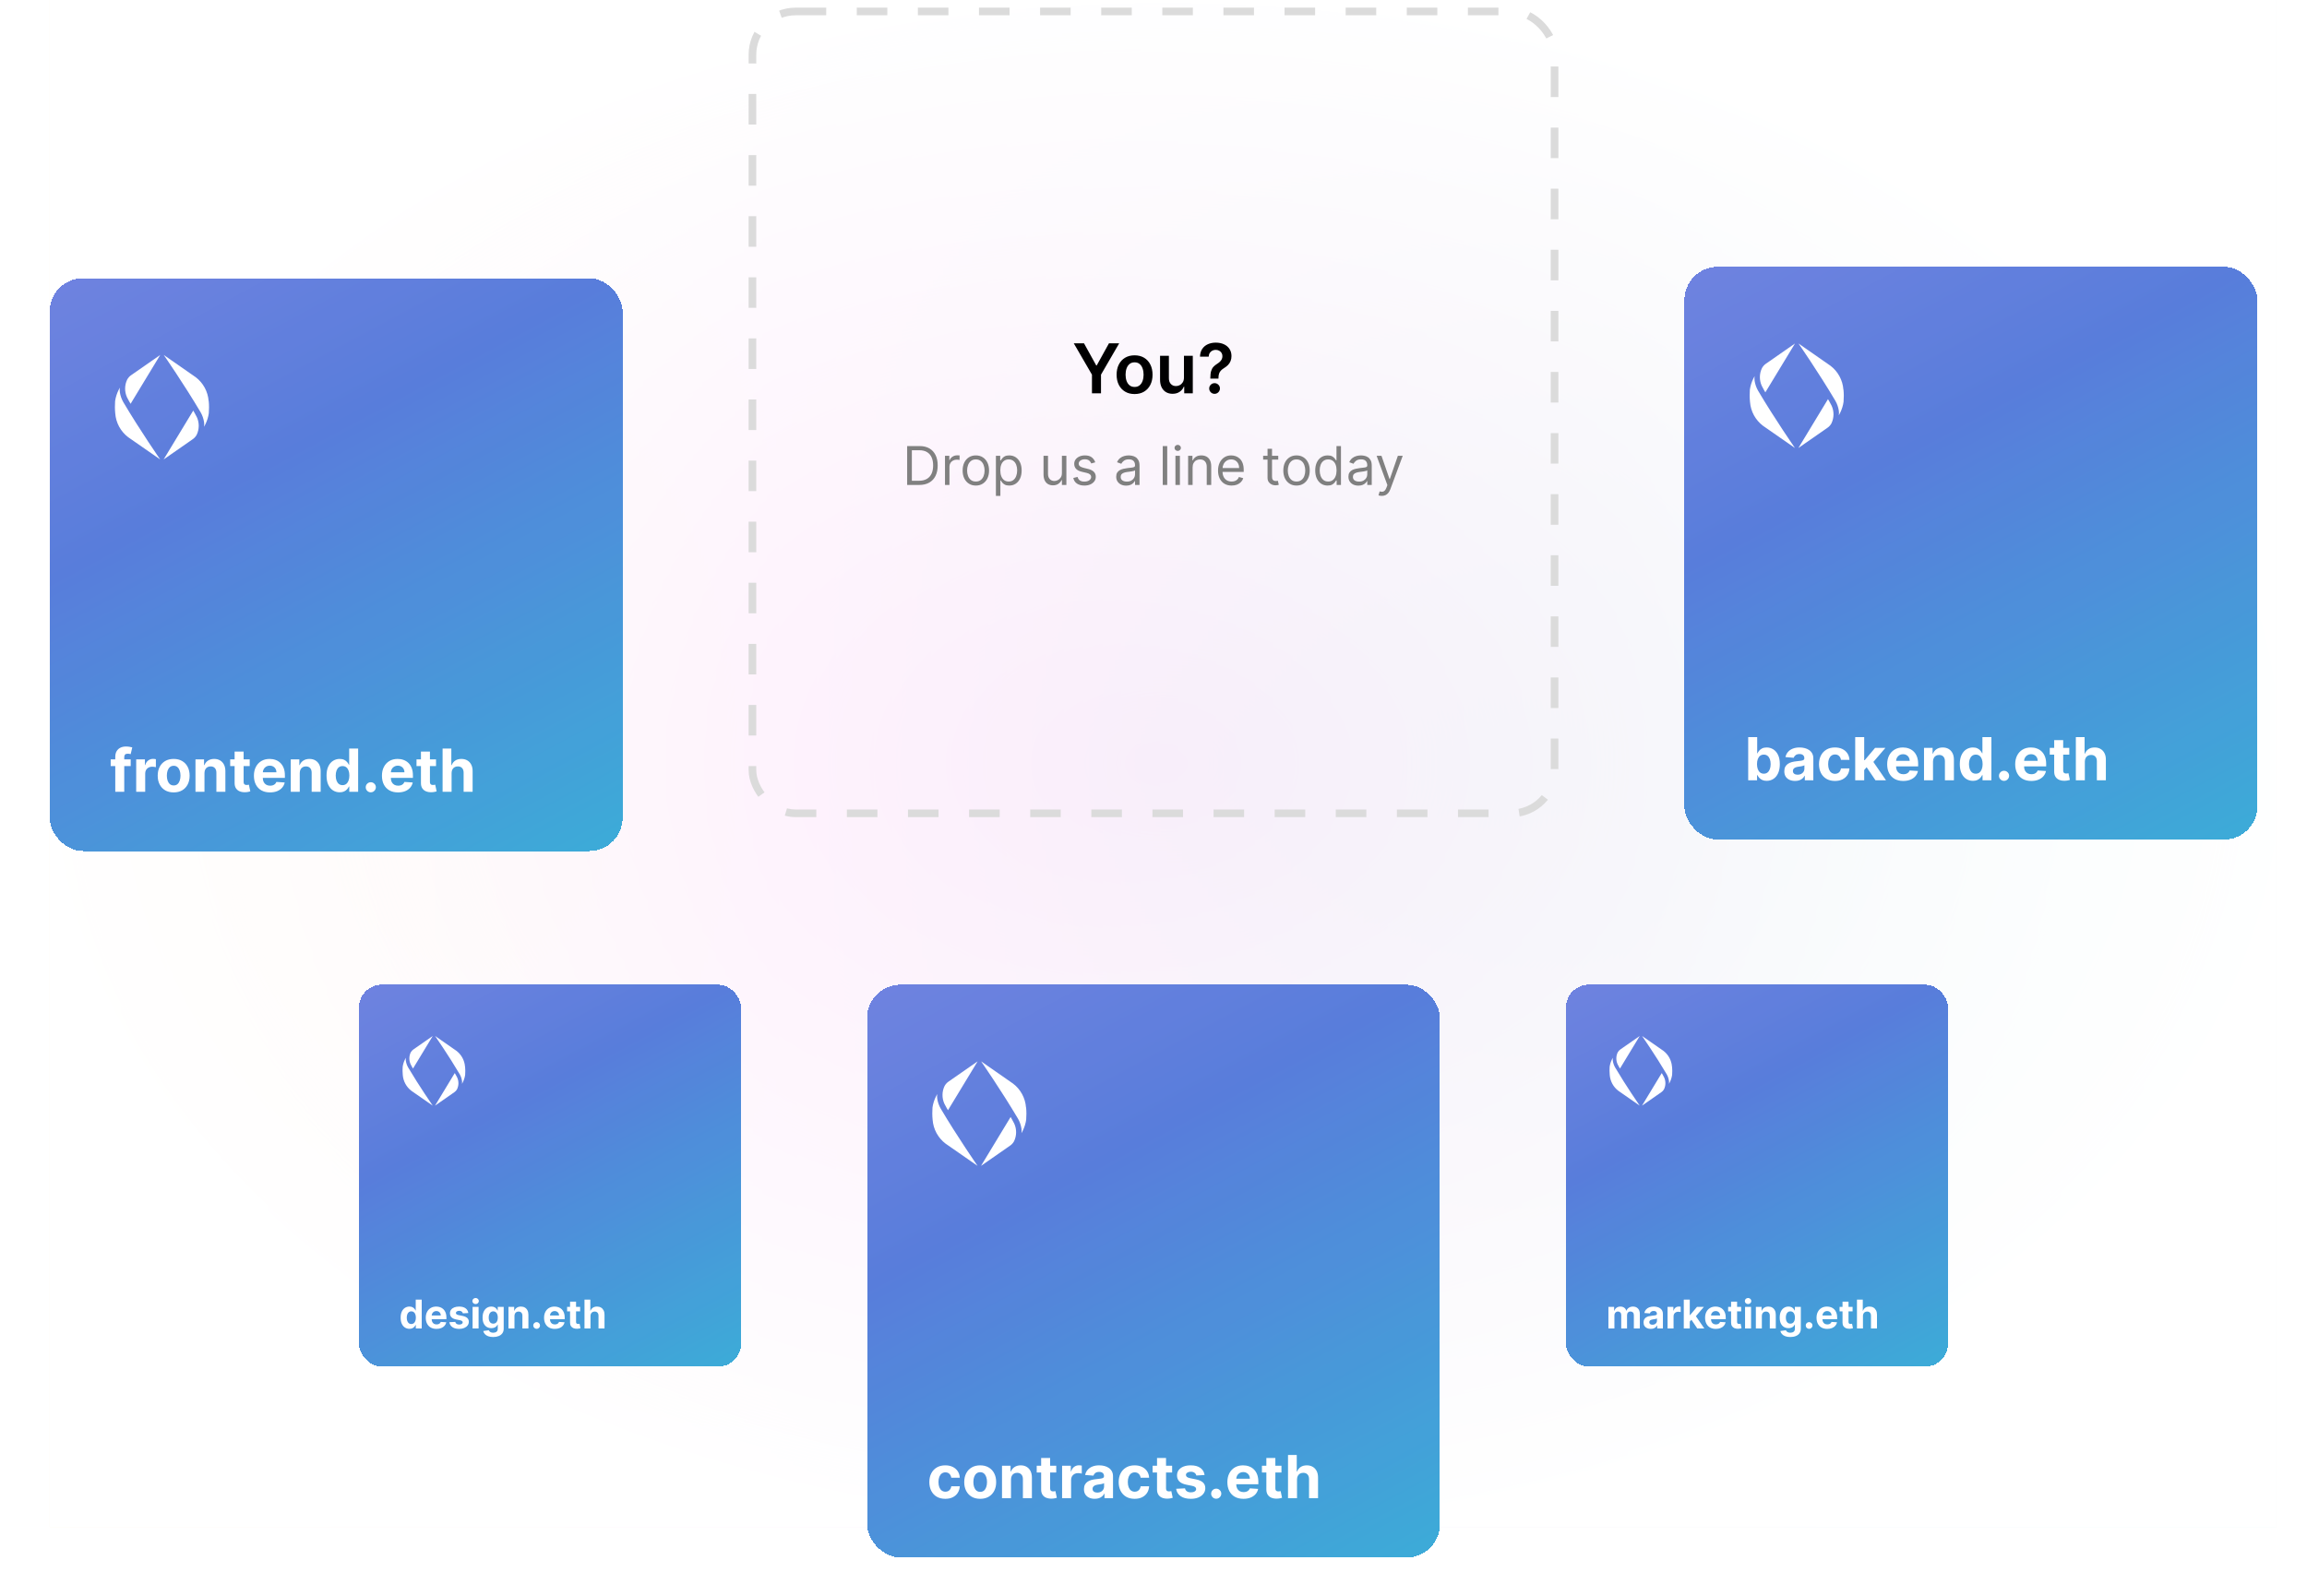
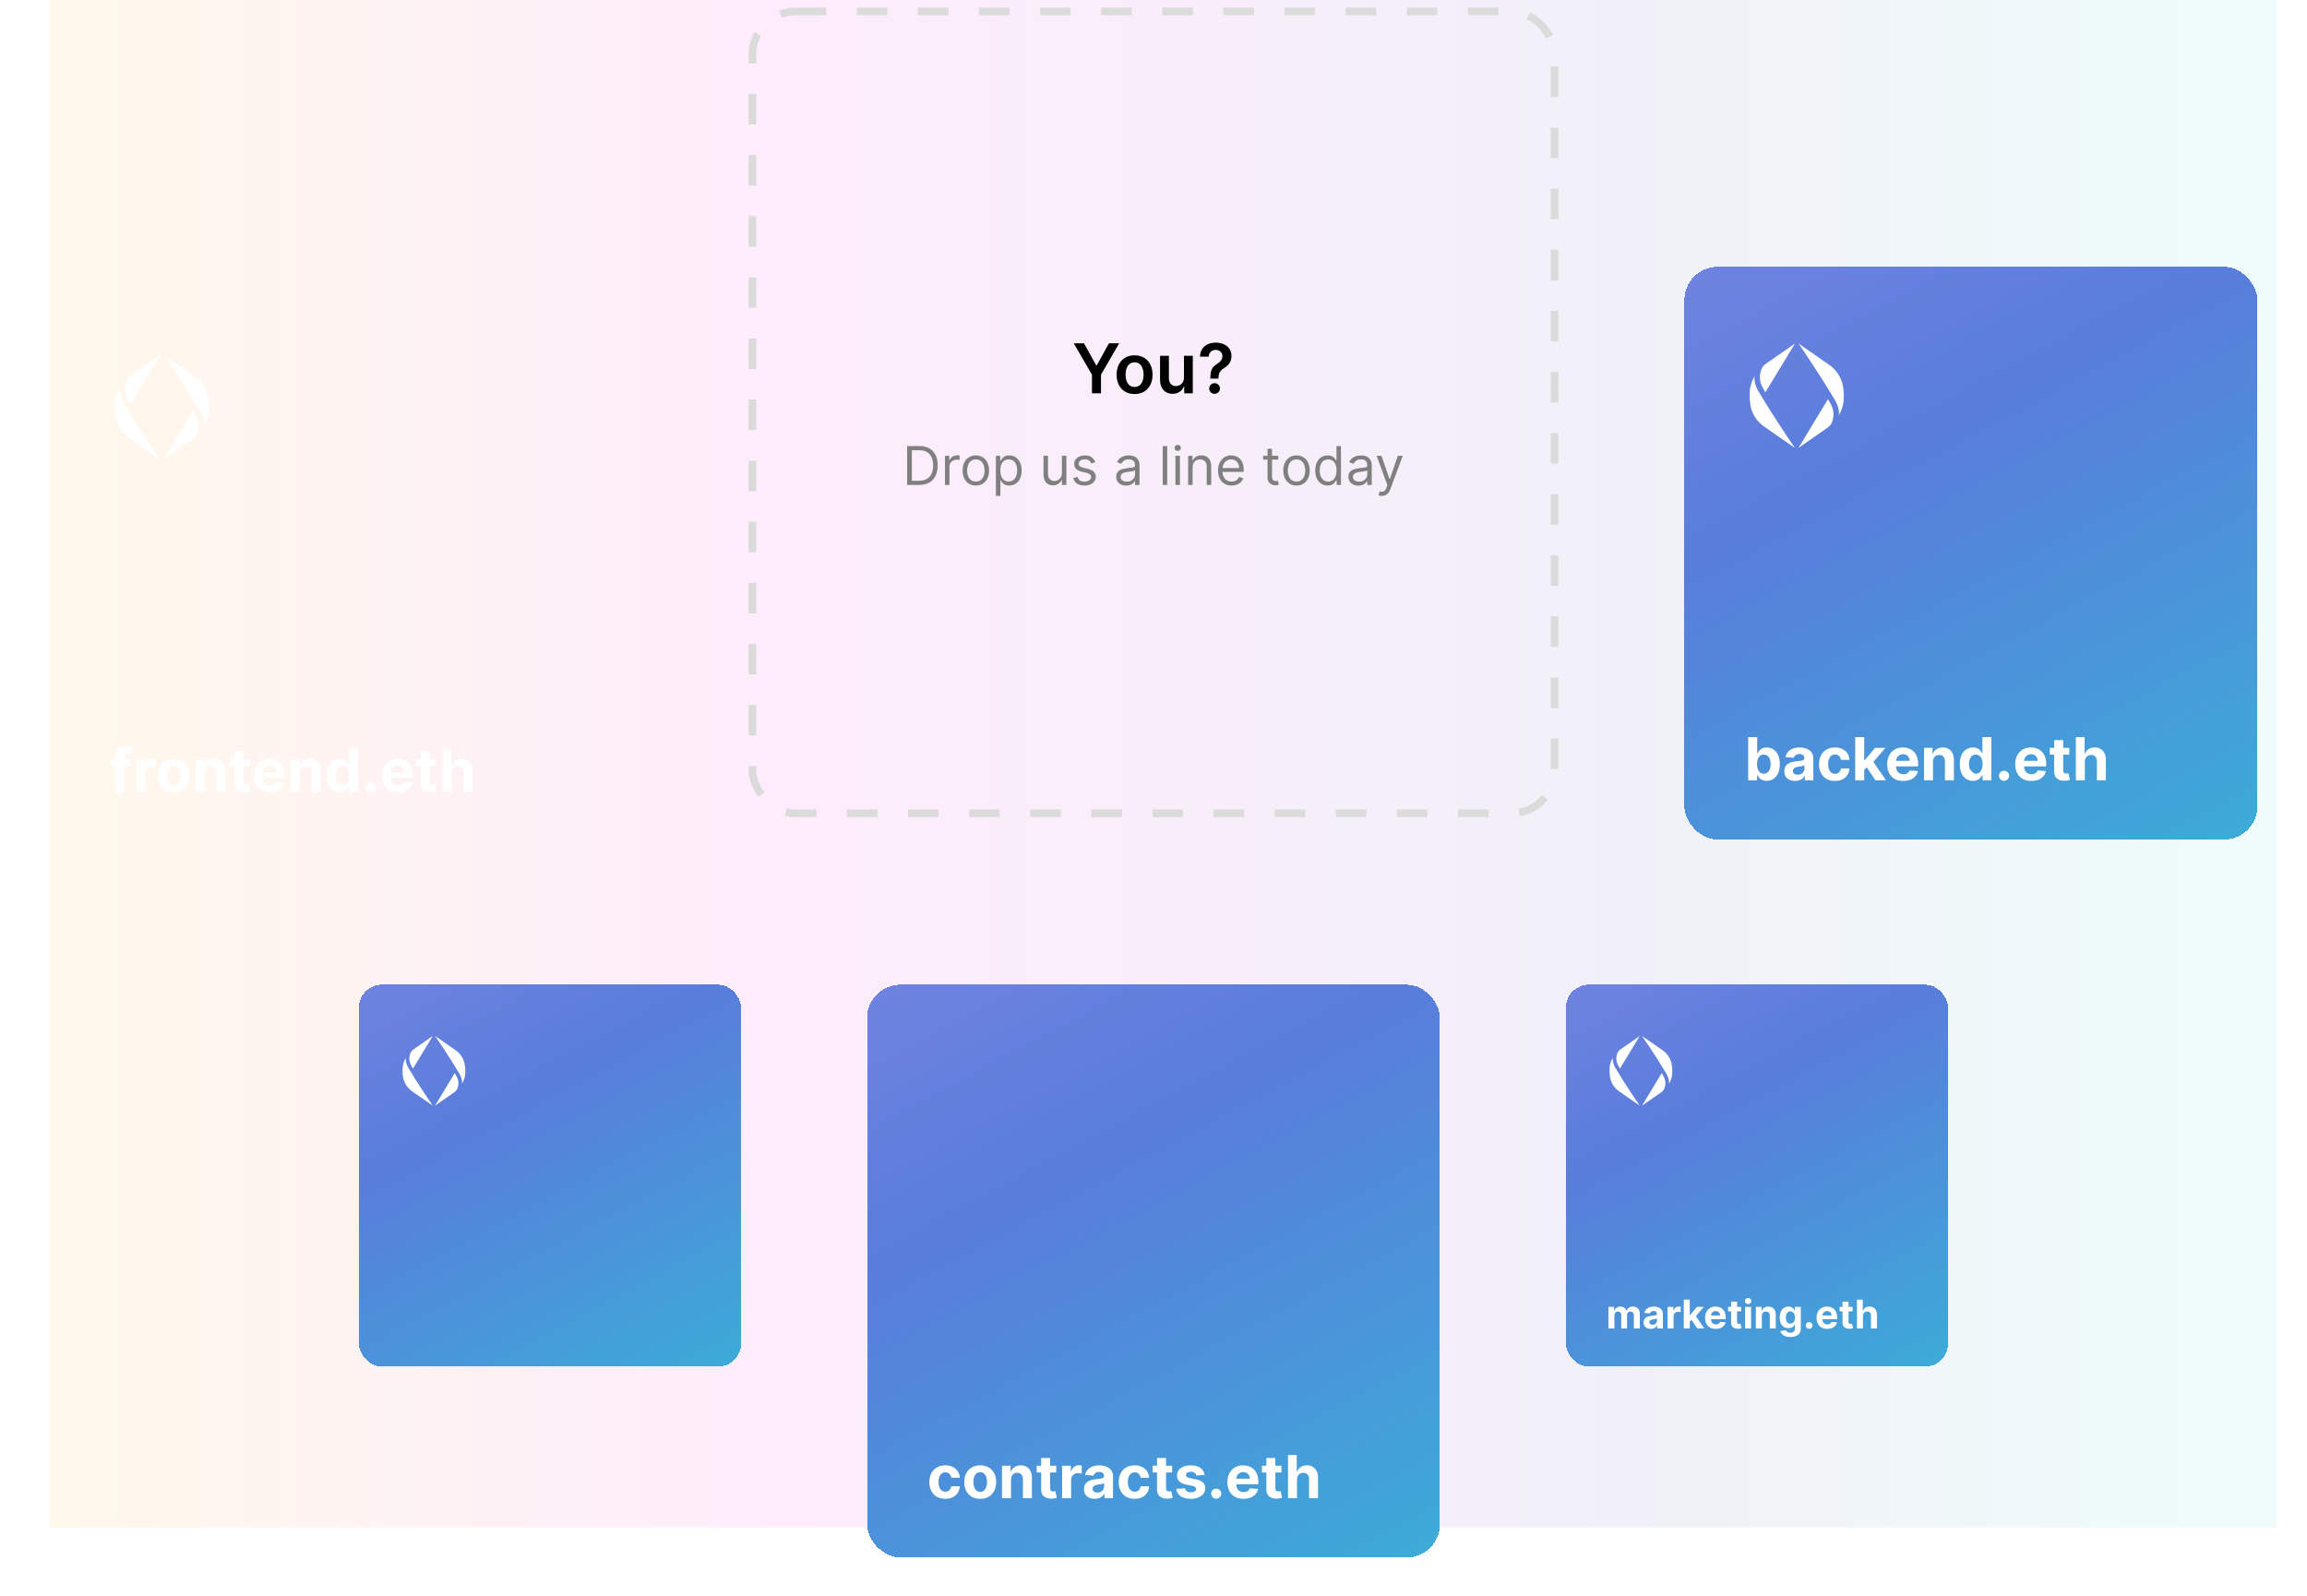
<svg xmlns="http://www.w3.org/2000/svg" width="604" height="418" viewBox="0 0 604 418" fill="none">
  <g opacity="0.08">
    <rect x="13" y="400" width="400" height="583" transform="rotate(-90 13 400)" fill="url(#paint0_linear_4590_49478)" />
-     <rect x="13" y="400" width="400" height="583" transform="rotate(-90 13 400)" fill="url(#paint1_radial_4590_49478)" />
  </g>
  <rect x="197" y="3" width="210" height="210" rx="11.31" stroke="#DBDBDB" stroke-width="2" stroke-dasharray="8 8" />
  <path d="M281.127 89.909H283.805L287.007 95.7H287.135L290.338 89.909H293.016L288.254 98.117V103H285.889V98.117L281.127 89.909ZM297.048 103.192C296.089 103.192 295.258 102.981 294.555 102.559C293.852 102.137 293.306 101.547 292.919 100.788C292.535 100.03 292.343 99.144 292.343 98.129C292.343 97.115 292.535 96.227 292.919 95.464C293.306 94.701 293.852 94.109 294.555 93.687C295.258 93.265 296.089 93.054 297.048 93.054C298.007 93.054 298.838 93.265 299.541 93.687C300.244 94.109 300.787 94.701 301.171 95.464C301.558 96.227 301.752 97.115 301.752 98.129C301.752 99.144 301.558 100.03 301.171 100.788C300.787 101.547 300.244 102.137 299.541 102.559C298.838 102.981 298.007 103.192 297.048 103.192ZM297.061 101.338C297.58 101.338 298.015 101.195 298.365 100.91C298.714 100.62 298.974 100.232 299.144 99.746C299.319 99.261 299.406 98.719 299.406 98.123C299.406 97.522 299.319 96.979 299.144 96.493C298.974 96.003 298.714 95.613 298.365 95.323C298.015 95.033 297.58 94.888 297.061 94.888C296.528 94.888 296.085 95.033 295.731 95.323C295.382 95.613 295.119 96.003 294.945 96.493C294.774 96.979 294.689 97.522 294.689 98.123C294.689 98.719 294.774 99.261 294.945 99.746C295.119 100.232 295.382 100.62 295.731 100.91C296.085 101.195 296.528 101.338 297.061 101.338ZM309.974 98.871V93.182H312.288V103H310.044V101.255H309.942C309.721 101.805 309.356 102.254 308.849 102.604C308.346 102.953 307.726 103.128 306.989 103.128C306.346 103.128 305.777 102.985 305.282 102.7C304.792 102.41 304.409 101.99 304.132 101.44C303.855 100.886 303.716 100.217 303.716 99.433V93.182H306.03V99.075C306.03 99.697 306.201 100.192 306.542 100.558C306.882 100.925 307.33 101.108 307.884 101.108C308.225 101.108 308.555 101.025 308.875 100.859C309.194 100.692 309.456 100.445 309.661 100.117C309.87 99.785 309.974 99.369 309.974 98.871ZM316.879 99.152V98.986C316.883 98.215 316.956 97.601 317.096 97.145C317.241 96.689 317.446 96.322 317.71 96.046C317.974 95.764 318.296 95.506 318.675 95.272C318.935 95.11 319.167 94.933 319.372 94.742C319.581 94.546 319.745 94.328 319.864 94.09C319.983 93.847 320.043 93.576 320.043 93.278C320.043 92.941 319.964 92.649 319.807 92.402C319.649 92.155 319.436 91.963 319.167 91.827C318.903 91.69 318.607 91.622 318.279 91.622C317.976 91.622 317.689 91.688 317.416 91.82C317.148 91.948 316.924 92.144 316.745 92.408C316.57 92.668 316.472 92.999 316.451 93.399H314.175C314.197 92.59 314.393 91.912 314.763 91.367C315.138 90.821 315.633 90.412 316.246 90.139C316.864 89.867 317.546 89.73 318.292 89.73C319.106 89.73 319.822 89.873 320.439 90.158C321.062 90.444 321.545 90.851 321.89 91.379C322.24 91.903 322.415 92.526 322.415 93.246C322.415 93.731 322.336 94.166 322.178 94.55C322.025 94.933 321.805 95.274 321.52 95.572C321.234 95.871 320.895 96.137 320.503 96.371C320.158 96.585 319.875 96.806 319.653 97.036C319.436 97.266 319.274 97.537 319.167 97.848C319.065 98.155 319.012 98.534 319.008 98.986V99.152H316.879ZM317.991 103.141C317.608 103.141 317.278 103.004 317.001 102.732C316.724 102.459 316.585 102.126 316.585 101.734C316.585 101.351 316.724 101.023 317.001 100.75C317.278 100.477 317.608 100.341 317.991 100.341C318.371 100.341 318.699 100.477 318.976 100.75C319.257 101.023 319.398 101.351 319.398 101.734C319.398 101.994 319.331 102.231 319.199 102.444C319.072 102.657 318.901 102.827 318.688 102.955C318.479 103.079 318.247 103.141 317.991 103.141Z" fill="black" />
  <path d="M240.647 127H237.505V116.818H240.787C241.774 116.818 242.62 117.022 243.322 117.43C244.025 117.834 244.563 118.416 244.938 119.175C245.312 119.93 245.5 120.835 245.5 121.889C245.5 122.95 245.311 123.863 244.933 124.629C244.555 125.391 244.005 125.978 243.282 126.388C242.56 126.796 241.682 127 240.647 127ZM238.738 125.906H240.568C241.41 125.906 242.107 125.744 242.661 125.419C243.214 125.094 243.627 124.632 243.899 124.032C244.171 123.432 244.307 122.718 244.307 121.889C244.307 121.067 244.172 120.36 243.904 119.766C243.635 119.17 243.234 118.712 242.701 118.394C242.167 118.073 241.503 117.912 240.707 117.912H238.738V125.906ZM247.409 127V119.364H248.542V120.517H248.622C248.761 120.139 249.013 119.833 249.378 119.597C249.742 119.362 250.153 119.244 250.611 119.244C250.697 119.244 250.804 119.246 250.934 119.249C251.063 119.253 251.161 119.258 251.227 119.264V120.457C251.187 120.447 251.096 120.433 250.954 120.413C250.814 120.389 250.667 120.378 250.511 120.378C250.14 120.378 249.808 120.456 249.517 120.612C249.228 120.764 249 120.976 248.831 121.248C248.665 121.516 248.582 121.823 248.582 122.168V127H247.409ZM255.488 127.159C254.798 127.159 254.193 126.995 253.673 126.667C253.156 126.339 252.752 125.88 252.46 125.29C252.172 124.7 252.027 124.01 252.027 123.222C252.027 122.426 252.172 121.732 252.46 121.138C252.752 120.545 253.156 120.085 253.673 119.756C254.193 119.428 254.798 119.264 255.488 119.264C256.177 119.264 256.78 119.428 257.297 119.756C257.818 120.085 258.222 120.545 258.51 121.138C258.802 121.732 258.948 122.426 258.948 123.222C258.948 124.01 258.802 124.7 258.51 125.29C258.222 125.88 257.818 126.339 257.297 126.667C256.78 126.995 256.177 127.159 255.488 127.159ZM255.488 126.105C256.011 126.105 256.442 125.971 256.78 125.702C257.118 125.434 257.369 125.081 257.531 124.643C257.693 124.206 257.775 123.732 257.775 123.222C257.775 122.711 257.693 122.236 257.531 121.795C257.369 121.354 257.118 120.998 256.78 120.726C256.442 120.454 256.011 120.318 255.488 120.318C254.964 120.318 254.533 120.454 254.195 120.726C253.857 120.998 253.607 121.354 253.444 121.795C253.282 122.236 253.201 122.711 253.201 123.222C253.201 123.732 253.282 124.206 253.444 124.643C253.607 125.081 253.857 125.434 254.195 125.702C254.533 125.971 254.964 126.105 255.488 126.105ZM260.739 129.864V119.364H261.872V120.577H262.012C262.098 120.444 262.217 120.275 262.37 120.07C262.525 119.861 262.747 119.675 263.036 119.513C263.327 119.347 263.722 119.264 264.219 119.264C264.862 119.264 265.429 119.425 265.919 119.746C266.41 120.068 266.793 120.524 267.068 121.114C267.343 121.704 267.48 122.4 267.48 123.202C267.48 124.01 267.343 124.711 267.068 125.305C266.793 125.895 266.411 126.352 265.924 126.677C265.437 126.998 264.875 127.159 264.239 127.159C263.748 127.159 263.356 127.078 263.061 126.915C262.766 126.75 262.539 126.562 262.38 126.354C262.22 126.142 262.098 125.966 262.012 125.827H261.912V129.864H260.739ZM261.892 123.182C261.892 123.759 261.977 124.267 262.146 124.708C262.315 125.146 262.562 125.489 262.887 125.737C263.211 125.982 263.609 126.105 264.08 126.105C264.57 126.105 264.98 125.976 265.308 125.717C265.639 125.455 265.888 125.104 266.054 124.663C266.223 124.219 266.307 123.725 266.307 123.182C266.307 122.645 266.224 122.161 266.059 121.73C265.896 121.296 265.649 120.953 265.318 120.701C264.99 120.446 264.577 120.318 264.08 120.318C263.603 120.318 263.201 120.439 262.877 120.681C262.552 120.92 262.307 121.254 262.141 121.685C261.975 122.113 261.892 122.612 261.892 123.182ZM278.02 123.878V119.364H279.193V127H278.02V125.707H277.941C277.762 126.095 277.483 126.425 277.105 126.697C276.728 126.965 276.25 127.099 275.674 127.099C275.196 127.099 274.772 126.995 274.401 126.786C274.03 126.574 273.738 126.256 273.526 125.832C273.314 125.404 273.208 124.866 273.208 124.216V119.364H274.381V124.136C274.381 124.693 274.537 125.137 274.848 125.469C275.163 125.8 275.564 125.966 276.051 125.966C276.343 125.966 276.64 125.891 276.941 125.742C277.246 125.593 277.501 125.364 277.707 125.056C277.916 124.748 278.02 124.355 278.02 123.878ZM286.752 121.074L285.698 121.372C285.631 121.196 285.533 121.026 285.404 120.86C285.278 120.691 285.106 120.552 284.887 120.442C284.668 120.333 284.388 120.278 284.047 120.278C283.58 120.278 283.19 120.386 282.879 120.602C282.57 120.814 282.416 121.084 282.416 121.412C282.416 121.704 282.522 121.934 282.734 122.103C282.947 122.272 283.278 122.413 283.729 122.526L284.862 122.804C285.545 122.97 286.054 123.223 286.389 123.565C286.723 123.903 286.891 124.339 286.891 124.872C286.891 125.31 286.765 125.701 286.513 126.045C286.264 126.39 285.916 126.662 285.469 126.861C285.021 127.06 284.501 127.159 283.908 127.159C283.129 127.159 282.484 126.99 281.974 126.652C281.463 126.314 281.14 125.82 281.004 125.17L282.118 124.892C282.224 125.303 282.425 125.611 282.72 125.817C283.018 126.022 283.407 126.125 283.888 126.125C284.435 126.125 284.869 126.009 285.19 125.777C285.515 125.542 285.678 125.26 285.678 124.932C285.678 124.667 285.585 124.445 285.399 124.266C285.214 124.083 284.929 123.947 284.544 123.858L283.271 123.56C282.572 123.394 282.058 123.137 281.73 122.789C281.405 122.438 281.243 121.999 281.243 121.472C281.243 121.041 281.364 120.66 281.606 120.328C281.851 119.997 282.184 119.737 282.605 119.548C283.029 119.359 283.51 119.264 284.047 119.264C284.803 119.264 285.396 119.43 285.827 119.761C286.261 120.093 286.569 120.53 286.752 121.074ZM294.842 127.179C294.358 127.179 293.918 127.088 293.524 126.906C293.13 126.72 292.816 126.453 292.584 126.105C292.352 125.754 292.236 125.33 292.236 124.832C292.236 124.395 292.323 124.04 292.495 123.768C292.667 123.493 292.898 123.278 293.186 123.122C293.474 122.966 293.793 122.85 294.141 122.774C294.492 122.695 294.845 122.632 295.199 122.585C295.664 122.526 296.04 122.481 296.328 122.451C296.62 122.418 296.832 122.363 296.964 122.287C297.1 122.211 297.168 122.078 297.168 121.889V121.849C297.168 121.359 297.034 120.978 296.766 120.706C296.5 120.434 296.098 120.298 295.557 120.298C294.997 120.298 294.558 120.421 294.24 120.666C293.922 120.911 293.698 121.173 293.569 121.452L292.455 121.054C292.654 120.59 292.919 120.229 293.251 119.97C293.585 119.708 293.95 119.526 294.344 119.423C294.742 119.317 295.133 119.264 295.518 119.264C295.763 119.264 296.045 119.294 296.363 119.354C296.684 119.41 296.994 119.528 297.293 119.707C297.594 119.886 297.844 120.156 298.043 120.517C298.242 120.878 298.342 121.362 298.342 121.969V127H297.168V125.966H297.109C297.029 126.132 296.896 126.309 296.711 126.498C296.525 126.687 296.278 126.848 295.97 126.98C295.662 127.113 295.286 127.179 294.842 127.179ZM295.021 126.125C295.485 126.125 295.876 126.034 296.194 125.852C296.515 125.669 296.757 125.434 296.92 125.146C297.085 124.857 297.168 124.554 297.168 124.236V123.162C297.119 123.222 297.009 123.276 296.84 123.326C296.674 123.372 296.482 123.414 296.263 123.45C296.048 123.483 295.838 123.513 295.632 123.54C295.43 123.563 295.266 123.583 295.14 123.599C294.835 123.639 294.55 123.704 294.285 123.793C294.023 123.879 293.811 124.01 293.648 124.186C293.489 124.358 293.41 124.594 293.41 124.892C293.41 125.3 293.561 125.608 293.862 125.817C294.167 126.022 294.553 126.125 295.021 126.125ZM305.594 116.818V127H304.421V116.818H305.594ZM307.743 127V119.364H308.916V127H307.743ZM308.339 118.091C308.111 118.091 307.914 118.013 307.748 117.857C307.585 117.701 307.504 117.514 307.504 117.295C307.504 117.077 307.585 116.889 307.748 116.734C307.914 116.578 308.111 116.5 308.339 116.5C308.568 116.5 308.764 116.578 308.926 116.734C309.092 116.889 309.175 117.077 309.175 117.295C309.175 117.514 309.092 117.701 308.926 117.857C308.764 118.013 308.568 118.091 308.339 118.091ZM312.238 122.406V127H311.065V119.364H312.199V120.557H312.298C312.477 120.169 312.749 119.857 313.113 119.622C313.478 119.384 313.949 119.264 314.525 119.264C315.042 119.264 315.495 119.37 315.883 119.582C316.27 119.791 316.572 120.109 316.787 120.537C317.003 120.961 317.111 121.498 317.111 122.148V127H315.937V122.227C315.937 121.627 315.781 121.16 315.47 120.825C315.158 120.487 314.731 120.318 314.187 120.318C313.813 120.318 313.478 120.399 313.183 120.562C312.891 120.724 312.661 120.961 312.492 121.273C312.323 121.584 312.238 121.962 312.238 122.406ZM322.456 127.159C321.72 127.159 321.086 126.997 320.552 126.672C320.022 126.344 319.612 125.886 319.324 125.3C319.039 124.71 318.897 124.024 318.897 123.241C318.897 122.459 319.039 121.77 319.324 121.173C319.612 120.573 320.014 120.106 320.527 119.771C321.044 119.433 321.648 119.264 322.337 119.264C322.735 119.264 323.127 119.33 323.515 119.463C323.903 119.596 324.256 119.811 324.574 120.109C324.892 120.404 325.146 120.795 325.335 121.283C325.524 121.77 325.618 122.37 325.618 123.082V123.58H319.732V122.565H324.425C324.425 122.134 324.339 121.75 324.166 121.412C323.997 121.074 323.755 120.807 323.441 120.612C323.129 120.416 322.761 120.318 322.337 120.318C321.87 120.318 321.465 120.434 321.124 120.666C320.786 120.895 320.526 121.193 320.343 121.561C320.161 121.929 320.07 122.323 320.07 122.744V123.42C320.07 123.997 320.169 124.486 320.368 124.887C320.57 125.285 320.85 125.588 321.208 125.797C321.566 126.002 321.982 126.105 322.456 126.105C322.764 126.105 323.043 126.062 323.291 125.976C323.543 125.886 323.76 125.754 323.943 125.578C324.125 125.399 324.266 125.177 324.365 124.912L325.499 125.23C325.38 125.615 325.179 125.953 324.897 126.244C324.616 126.533 324.268 126.758 323.853 126.92C323.439 127.08 322.973 127.159 322.456 127.159ZM334.661 119.364V120.358H330.704V119.364H334.661ZM331.858 117.534H333.031V124.812C333.031 125.144 333.079 125.393 333.175 125.558C333.274 125.721 333.4 125.83 333.553 125.886C333.709 125.939 333.873 125.966 334.045 125.966C334.174 125.966 334.28 125.959 334.363 125.946C334.446 125.929 334.512 125.916 334.562 125.906L334.801 126.96C334.721 126.99 334.61 127.02 334.468 127.05C334.325 127.083 334.144 127.099 333.926 127.099C333.594 127.099 333.269 127.028 332.951 126.886C332.636 126.743 332.375 126.526 332.166 126.234C331.96 125.943 331.858 125.575 331.858 125.131V117.534ZM339.447 127.159C338.757 127.159 338.152 126.995 337.632 126.667C337.115 126.339 336.711 125.88 336.419 125.29C336.131 124.7 335.986 124.01 335.986 123.222C335.986 122.426 336.131 121.732 336.419 121.138C336.711 120.545 337.115 120.085 337.632 119.756C338.152 119.428 338.757 119.264 339.447 119.264C340.136 119.264 340.739 119.428 341.256 119.756C341.777 120.085 342.181 120.545 342.469 121.138C342.761 121.732 342.907 122.426 342.907 123.222C342.907 124.01 342.761 124.7 342.469 125.29C342.181 125.88 341.777 126.339 341.256 126.667C340.739 126.995 340.136 127.159 339.447 127.159ZM339.447 126.105C339.97 126.105 340.401 125.971 340.739 125.702C341.077 125.434 341.328 125.081 341.49 124.643C341.652 124.206 341.734 123.732 341.734 123.222C341.734 122.711 341.652 122.236 341.49 121.795C341.328 121.354 341.077 120.998 340.739 120.726C340.401 120.454 339.97 120.318 339.447 120.318C338.923 120.318 338.492 120.454 338.154 120.726C337.816 120.998 337.566 121.354 337.403 121.795C337.241 122.236 337.16 122.711 337.16 123.222C337.16 123.732 337.241 124.206 337.403 124.643C337.566 125.081 337.816 125.434 338.154 125.702C338.492 125.971 338.923 126.105 339.447 126.105ZM347.581 127.159C346.945 127.159 346.383 126.998 345.896 126.677C345.409 126.352 345.028 125.895 344.753 125.305C344.477 124.711 344.34 124.01 344.34 123.202C344.34 122.4 344.477 121.704 344.753 121.114C345.028 120.524 345.41 120.068 345.901 119.746C346.392 119.425 346.958 119.264 347.601 119.264C348.098 119.264 348.491 119.347 348.78 119.513C349.071 119.675 349.293 119.861 349.446 120.07C349.602 120.275 349.723 120.444 349.809 120.577H349.908V116.818H351.081V127H349.948V125.827H349.809C349.723 125.966 349.6 126.142 349.441 126.354C349.282 126.562 349.055 126.75 348.76 126.915C348.465 127.078 348.072 127.159 347.581 127.159ZM347.741 126.105C348.211 126.105 348.609 125.982 348.934 125.737C349.258 125.489 349.505 125.146 349.674 124.708C349.843 124.267 349.928 123.759 349.928 123.182C349.928 122.612 349.845 122.113 349.679 121.685C349.514 121.254 349.268 120.92 348.944 120.681C348.619 120.439 348.218 120.318 347.741 120.318C347.243 120.318 346.829 120.446 346.498 120.701C346.169 120.953 345.923 121.296 345.757 121.73C345.594 122.161 345.513 122.645 345.513 123.182C345.513 123.725 345.596 124.219 345.762 124.663C345.931 125.104 346.179 125.455 346.508 125.717C346.839 125.976 347.25 126.105 347.741 126.105ZM355.64 127.179C355.156 127.179 354.717 127.088 354.323 126.906C353.928 126.72 353.615 126.453 353.383 126.105C353.151 125.754 353.035 125.33 353.035 124.832C353.035 124.395 353.121 124.04 353.294 123.768C353.466 123.493 353.696 123.278 353.985 123.122C354.273 122.966 354.591 122.85 354.939 122.774C355.291 122.695 355.644 122.632 355.998 122.585C356.462 122.526 356.839 122.481 357.127 122.451C357.419 122.418 357.631 122.363 357.763 122.287C357.899 122.211 357.967 122.078 357.967 121.889V121.849C357.967 121.359 357.833 120.978 357.564 120.706C357.299 120.434 356.897 120.298 356.356 120.298C355.796 120.298 355.357 120.421 355.039 120.666C354.721 120.911 354.497 121.173 354.368 121.452L353.254 121.054C353.453 120.59 353.718 120.229 354.049 119.97C354.384 119.708 354.749 119.526 355.143 119.423C355.541 119.317 355.932 119.264 356.316 119.264C356.562 119.264 356.843 119.294 357.162 119.354C357.483 119.41 357.793 119.528 358.091 119.707C358.393 119.886 358.643 120.156 358.842 120.517C359.041 120.878 359.14 121.362 359.14 121.969V127H357.967V125.966H357.907C357.828 126.132 357.695 126.309 357.51 126.498C357.324 126.687 357.077 126.848 356.769 126.98C356.461 127.113 356.084 127.179 355.64 127.179ZM355.819 126.125C356.283 126.125 356.674 126.034 356.993 125.852C357.314 125.669 357.556 125.434 357.718 125.146C357.884 124.857 357.967 124.554 357.967 124.236V123.162C357.917 123.222 357.808 123.276 357.639 123.326C357.473 123.372 357.281 123.414 357.062 123.45C356.847 123.483 356.636 123.513 356.431 123.54C356.229 123.563 356.065 123.583 355.939 123.599C355.634 123.639 355.349 123.704 355.084 123.793C354.822 123.879 354.61 124.01 354.447 124.186C354.288 124.358 354.209 124.594 354.209 124.892C354.209 125.3 354.359 125.608 354.661 125.817C354.966 126.022 355.352 126.125 355.819 126.125ZM361.764 129.864C361.565 129.864 361.388 129.847 361.232 129.814C361.076 129.784 360.969 129.754 360.909 129.724L361.207 128.69C361.492 128.763 361.744 128.79 361.963 128.77C362.182 128.75 362.376 128.652 362.545 128.477C362.717 128.304 362.874 128.024 363.017 127.636L363.236 127.04L360.412 119.364H361.685L363.793 125.449H363.872L365.98 119.364H367.253L364.011 128.114C363.865 128.508 363.685 128.835 363.469 129.093C363.254 129.355 363.004 129.549 362.719 129.675C362.437 129.801 362.119 129.864 361.764 129.864Z" fill="#808080" />
  <g filter="url(#filter0_ddi_4590_49478)">
    <rect x="441" y="57" width="150" height="150" rx="8.71" fill="url(#paint2_linear_4590_49478)" shape-rendering="crispEdges" />
    <rect x="441" y="57" width="150" height="150" rx="8.71" fill="black" fill-opacity="0.1" shape-rendering="crispEdges" />
    <g filter="url(#filter1_dd_4590_49478)">
-       <path d="M457.699 188.571V177.251H460.054V181.507H460.125C460.229 181.278 460.378 181.046 460.573 180.81C460.772 180.571 461.03 180.372 461.347 180.213C461.668 180.051 462.066 179.97 462.541 179.97C463.16 179.97 463.731 180.132 464.255 180.457C464.778 180.777 465.196 181.262 465.509 181.91C465.823 182.555 465.979 183.364 465.979 184.337C465.979 185.284 465.826 186.084 465.52 186.736C465.218 187.385 464.806 187.877 464.282 188.212C463.763 188.544 463.18 188.709 462.536 188.709C462.079 188.709 461.69 188.634 461.369 188.483C461.052 188.332 460.792 188.142 460.59 187.913C460.387 187.681 460.232 187.447 460.125 187.211H460.02V188.571H457.699ZM460.004 184.326C460.004 184.831 460.074 185.271 460.214 185.647C460.354 186.023 460.557 186.316 460.822 186.526C461.087 186.732 461.41 186.836 461.789 186.836C462.173 186.836 462.497 186.731 462.762 186.521C463.027 186.307 463.228 186.012 463.365 185.636C463.505 185.257 463.575 184.82 463.575 184.326C463.575 183.836 463.507 183.405 463.37 183.033C463.234 182.66 463.033 182.369 462.768 182.159C462.502 181.949 462.176 181.844 461.789 181.844C461.406 181.844 461.082 181.945 460.816 182.148C460.555 182.351 460.354 182.638 460.214 183.01C460.074 183.383 460.004 183.821 460.004 184.326ZM469.972 188.732C469.43 188.732 468.947 188.638 468.523 188.45C468.1 188.258 467.764 187.976 467.517 187.604C467.274 187.228 467.153 186.76 467.153 186.2C467.153 185.728 467.239 185.332 467.412 185.011C467.586 184.691 467.821 184.433 468.12 184.238C468.418 184.042 468.757 183.895 469.137 183.795C469.52 183.696 469.922 183.626 470.342 183.585C470.836 183.534 471.234 183.486 471.536 183.442C471.838 183.394 472.057 183.324 472.194 183.232C472.33 183.139 472.398 183.003 472.398 182.822V182.789C472.398 182.439 472.288 182.168 472.067 181.977C471.849 181.785 471.54 181.689 471.138 181.689C470.714 181.689 470.377 181.783 470.126 181.971C469.876 182.155 469.71 182.388 469.629 182.668L467.451 182.491C467.562 181.975 467.779 181.529 468.103 181.153C468.428 180.774 468.846 180.482 469.358 180.28C469.874 180.073 470.471 179.97 471.149 179.97C471.621 179.97 472.072 180.025 472.503 180.136C472.938 180.247 473.323 180.418 473.659 180.65C473.998 180.882 474.265 181.181 474.46 181.546C474.655 181.907 474.753 182.34 474.753 182.845V188.571H472.52V187.394H472.454C472.317 187.659 472.135 187.893 471.906 188.096C471.678 188.295 471.403 188.452 471.083 188.566C470.762 188.676 470.392 188.732 469.972 188.732ZM470.646 187.106C470.992 187.106 471.298 187.038 471.564 186.902C471.829 186.762 472.037 186.574 472.188 186.338C472.339 186.102 472.415 185.835 472.415 185.537V184.636C472.341 184.683 472.24 184.728 472.111 184.768C471.986 184.805 471.844 184.84 471.685 184.873C471.527 184.903 471.368 184.93 471.21 184.956C471.051 184.978 470.908 184.999 470.779 185.017C470.502 185.058 470.261 185.122 470.055 185.21C469.848 185.299 469.688 185.419 469.574 185.57C469.459 185.717 469.402 185.901 469.402 186.123C469.402 186.443 469.518 186.688 469.751 186.858C469.986 187.024 470.285 187.106 470.646 187.106ZM480.416 188.737C479.547 188.737 478.799 188.553 478.172 188.184C477.549 187.812 477.07 187.296 476.735 186.637C476.403 185.977 476.237 185.218 476.237 184.359C476.237 183.489 476.405 182.727 476.74 182.071C477.079 181.411 477.56 180.897 478.183 180.528C478.806 180.156 479.547 179.97 480.405 179.97C481.146 179.97 481.795 180.105 482.351 180.374C482.907 180.643 483.348 181.02 483.672 181.507C483.996 181.993 484.175 182.565 484.208 183.22H481.986C481.924 182.797 481.758 182.456 481.489 182.198C481.223 181.936 480.875 181.805 480.444 181.805C480.079 181.805 479.76 181.905 479.488 182.104C479.219 182.299 479.009 182.585 478.857 182.961C478.706 183.337 478.631 183.792 478.631 184.326C478.631 184.868 478.705 185.328 478.852 185.708C479.003 186.088 479.215 186.377 479.488 186.576C479.76 186.775 480.079 186.874 480.444 186.874C480.713 186.874 480.954 186.819 481.168 186.708C481.385 186.598 481.564 186.438 481.704 186.228C481.848 186.014 481.942 185.758 481.986 185.459H484.208C484.171 186.108 483.995 186.679 483.678 187.173C483.364 187.663 482.931 188.046 482.379 188.323C481.826 188.599 481.172 188.737 480.416 188.737ZM487.85 186.128L487.855 183.303H488.198L490.918 180.081H493.621L489.967 184.348H489.409L487.85 186.128ZM485.716 188.571V177.251H488.071V188.571H485.716ZM491.023 188.571L488.524 184.873L490.094 183.209L493.781 188.571H491.023ZM498.296 188.737C497.422 188.737 496.671 188.56 496.04 188.206C495.414 187.849 494.931 187.344 494.592 186.692C494.253 186.036 494.084 185.26 494.084 184.365C494.084 183.491 494.253 182.725 494.592 182.065C494.931 181.406 495.408 180.891 496.024 180.523C496.643 180.154 497.369 179.97 498.202 179.97C498.762 179.97 499.283 180.06 499.766 180.241C500.252 180.418 500.676 180.685 501.037 181.043C501.402 181.4 501.686 181.85 501.889 182.391C502.091 182.929 502.193 183.559 502.193 184.282V184.929H495.023V183.469H499.976C499.976 183.13 499.902 182.83 499.755 182.568C499.608 182.307 499.403 182.102 499.141 181.955C498.883 181.804 498.583 181.728 498.24 181.728C497.883 181.728 497.566 181.811 497.29 181.977C497.017 182.139 496.803 182.358 496.648 182.635C496.494 182.907 496.414 183.211 496.411 183.547V184.934C496.411 185.354 496.488 185.717 496.643 186.023C496.801 186.329 497.024 186.565 497.312 186.731C497.599 186.896 497.94 186.979 498.334 186.979C498.596 186.979 498.836 186.942 499.053 186.869C499.27 186.795 499.457 186.684 499.611 186.537C499.766 186.39 499.884 186.209 499.965 185.995L502.143 186.139C502.032 186.662 501.806 187.119 501.463 187.51C501.124 187.897 500.685 188.199 500.147 188.417C499.613 188.63 498.996 188.737 498.296 188.737ZM506.084 183.663V188.571H503.729V180.081H505.974V181.579H506.073C506.261 181.085 506.576 180.694 507.018 180.407C507.461 180.116 507.997 179.97 508.627 179.97C509.217 179.97 509.731 180.099 510.169 180.357C510.608 180.615 510.949 180.984 511.192 181.463C511.435 181.938 511.557 182.506 511.557 183.165V188.571H509.202V183.585C509.206 183.066 509.073 182.66 508.804 182.369C508.535 182.074 508.164 181.927 507.693 181.927C507.376 181.927 507.096 181.995 506.853 182.132C506.613 182.268 506.425 182.467 506.289 182.728C506.156 182.986 506.088 183.298 506.084 183.663ZM516.541 188.709C515.896 188.709 515.312 188.544 514.789 188.212C514.269 187.877 513.857 187.385 513.551 186.736C513.249 186.084 513.098 185.284 513.098 184.337C513.098 183.364 513.254 182.555 513.567 181.91C513.881 181.262 514.297 180.777 514.817 180.457C515.34 180.132 515.913 179.97 516.536 179.97C517.011 179.97 517.407 180.051 517.724 180.213C518.045 180.372 518.303 180.571 518.498 180.81C518.697 181.046 518.848 181.278 518.951 181.507H519.023V177.251H521.373V188.571H519.051V187.211H518.951C518.841 187.447 518.684 187.681 518.482 187.913C518.283 188.142 518.023 188.332 517.702 188.483C517.385 188.634 516.998 188.709 516.541 188.709ZM517.288 186.836C517.667 186.836 517.988 186.732 518.249 186.526C518.515 186.316 518.717 186.023 518.857 185.647C519.001 185.271 519.073 184.831 519.073 184.326C519.073 183.821 519.003 183.383 518.863 183.01C518.723 182.638 518.52 182.351 518.255 182.148C517.99 181.945 517.667 181.844 517.288 181.844C516.901 181.844 516.574 181.949 516.309 182.159C516.044 182.369 515.843 182.66 515.707 183.033C515.57 183.405 515.502 183.836 515.502 184.326C515.502 184.82 515.57 185.257 515.707 185.636C515.847 186.012 516.047 186.307 516.309 186.521C516.574 186.731 516.901 186.836 517.288 186.836ZM524.685 188.715C524.32 188.715 524.007 188.586 523.745 188.328C523.487 188.066 523.358 187.753 523.358 187.388C523.358 187.027 523.487 186.718 523.745 186.46C524.007 186.202 524.32 186.073 524.685 186.073C525.039 186.073 525.348 186.202 525.614 186.46C525.879 186.718 526.012 187.027 526.012 187.388C526.012 187.632 525.949 187.855 525.824 188.057C525.702 188.256 525.542 188.417 525.343 188.538C525.144 188.656 524.925 188.715 524.685 188.715ZM531.814 188.737C530.941 188.737 530.189 188.56 529.559 188.206C528.933 187.849 528.45 187.344 528.111 186.692C527.772 186.036 527.602 185.26 527.602 184.365C527.602 183.491 527.772 182.725 528.111 182.065C528.45 181.406 528.927 180.891 529.542 180.523C530.162 180.154 530.888 179.97 531.72 179.97C532.281 179.97 532.802 180.06 533.285 180.241C533.771 180.418 534.195 180.685 534.556 181.043C534.921 181.4 535.205 181.85 535.407 182.391C535.61 182.929 535.711 183.559 535.711 184.282V184.929H528.542V183.469H533.495C533.495 183.13 533.421 182.83 533.274 182.568C533.126 182.307 532.922 182.102 532.66 181.955C532.402 181.804 532.102 181.728 531.759 181.728C531.402 181.728 531.085 181.811 530.808 181.977C530.536 182.139 530.322 182.358 530.167 182.635C530.012 182.907 529.933 183.211 529.929 183.547V184.934C529.929 185.354 530.007 185.717 530.162 186.023C530.32 186.329 530.543 186.565 530.83 186.731C531.118 186.896 531.459 186.979 531.853 186.979C532.115 186.979 532.354 186.942 532.572 186.869C532.789 186.795 532.975 186.684 533.13 186.537C533.285 186.39 533.403 186.209 533.484 185.995L535.662 186.139C535.551 186.662 535.324 187.119 534.982 187.51C534.643 187.897 534.204 188.199 533.666 188.417C533.132 188.63 532.515 188.737 531.814 188.737ZM541.764 180.081V181.85H536.651V180.081H541.764ZM537.812 178.047H540.167V185.962C540.167 186.18 540.2 186.349 540.266 186.471C540.333 186.589 540.425 186.672 540.543 186.72C540.664 186.767 540.804 186.791 540.963 186.791C541.073 186.791 541.184 186.782 541.294 186.764C541.405 186.742 541.49 186.725 541.549 186.714L541.919 188.466C541.801 188.503 541.635 188.545 541.422 188.593C541.208 188.645 540.948 188.676 540.642 188.687C540.075 188.709 539.577 188.634 539.15 188.461C538.726 188.288 538.396 188.019 538.16 187.654C537.924 187.289 537.808 186.828 537.812 186.272V178.047ZM545.835 183.663V188.571H543.481V177.251H545.769V181.579H545.869C546.06 181.078 546.37 180.685 546.797 180.401C547.225 180.114 547.761 179.97 548.406 179.97C548.995 179.97 549.509 180.099 549.948 180.357C550.39 180.611 550.733 180.978 550.976 181.457C551.223 181.933 551.345 182.502 551.341 183.165V188.571H548.986V183.585C548.99 183.062 548.857 182.655 548.588 182.364C548.323 182.073 547.951 181.927 547.472 181.927C547.151 181.927 546.867 181.995 546.62 182.132C546.377 182.268 546.185 182.467 546.045 182.728C545.909 182.986 545.839 183.298 545.835 183.663Z" fill="white" />
+       <path d="M457.699 188.571V177.251H460.054V181.507H460.125C460.229 181.278 460.378 181.046 460.573 180.81C460.772 180.571 461.03 180.372 461.347 180.213C461.668 180.051 462.066 179.97 462.541 179.97C463.16 179.97 463.731 180.132 464.255 180.457C464.778 180.777 465.196 181.262 465.509 181.91C465.823 182.555 465.979 183.364 465.979 184.337C465.979 185.284 465.826 186.084 465.52 186.736C465.218 187.385 464.806 187.877 464.282 188.212C463.763 188.544 463.18 188.709 462.536 188.709C462.079 188.709 461.69 188.634 461.369 188.483C461.052 188.332 460.792 188.142 460.59 187.913C460.387 187.681 460.232 187.447 460.125 187.211H460.02V188.571H457.699ZM460.004 184.326C460.004 184.831 460.074 185.271 460.214 185.647C460.354 186.023 460.557 186.316 460.822 186.526C461.087 186.732 461.41 186.836 461.789 186.836C462.173 186.836 462.497 186.731 462.762 186.521C463.027 186.307 463.228 186.012 463.365 185.636C463.505 185.257 463.575 184.82 463.575 184.326C463.575 183.836 463.507 183.405 463.37 183.033C463.234 182.66 463.033 182.369 462.768 182.159C462.502 181.949 462.176 181.844 461.789 181.844C461.406 181.844 461.082 181.945 460.816 182.148C460.555 182.351 460.354 182.638 460.214 183.01C460.074 183.383 460.004 183.821 460.004 184.326ZM469.972 188.732C469.43 188.732 468.947 188.638 468.523 188.45C468.1 188.258 467.764 187.976 467.517 187.604C467.274 187.228 467.153 186.76 467.153 186.2C467.153 185.728 467.239 185.332 467.412 185.011C467.586 184.691 467.821 184.433 468.12 184.238C468.418 184.042 468.757 183.895 469.137 183.795C469.52 183.696 469.922 183.626 470.342 183.585C470.836 183.534 471.234 183.486 471.536 183.442C471.838 183.394 472.057 183.324 472.194 183.232C472.33 183.139 472.398 183.003 472.398 182.822V182.789C472.398 182.439 472.288 182.168 472.067 181.977C471.849 181.785 471.54 181.689 471.138 181.689C470.714 181.689 470.377 181.783 470.126 181.971C469.876 182.155 469.71 182.388 469.629 182.668L467.451 182.491C467.562 181.975 467.779 181.529 468.103 181.153C468.428 180.774 468.846 180.482 469.358 180.28C469.874 180.073 470.471 179.97 471.149 179.97C471.621 179.97 472.072 180.025 472.503 180.136C472.938 180.247 473.323 180.418 473.659 180.65C473.998 180.882 474.265 181.181 474.46 181.546C474.655 181.907 474.753 182.34 474.753 182.845V188.571H472.52V187.394H472.454C472.317 187.659 472.135 187.893 471.906 188.096C471.678 188.295 471.403 188.452 471.083 188.566C470.762 188.676 470.392 188.732 469.972 188.732ZM470.646 187.106C470.992 187.106 471.298 187.038 471.564 186.902C471.829 186.762 472.037 186.574 472.188 186.338C472.339 186.102 472.415 185.835 472.415 185.537V184.636C472.341 184.683 472.24 184.728 472.111 184.768C471.986 184.805 471.844 184.84 471.685 184.873C471.527 184.903 471.368 184.93 471.21 184.956C471.051 184.978 470.908 184.999 470.779 185.017C470.502 185.058 470.261 185.122 470.055 185.21C469.848 185.299 469.688 185.419 469.574 185.57C469.459 185.717 469.402 185.901 469.402 186.123C469.402 186.443 469.518 186.688 469.751 186.858C469.986 187.024 470.285 187.106 470.646 187.106ZM480.416 188.737C479.547 188.737 478.799 188.553 478.172 188.184C477.549 187.812 477.07 187.296 476.735 186.637C476.403 185.977 476.237 185.218 476.237 184.359C476.237 183.489 476.405 182.727 476.74 182.071C477.079 181.411 477.56 180.897 478.183 180.528C478.806 180.156 479.547 179.97 480.405 179.97C481.146 179.97 481.795 180.105 482.351 180.374C482.907 180.643 483.348 181.02 483.672 181.507C483.996 181.993 484.175 182.565 484.208 183.22H481.986C481.924 182.797 481.758 182.456 481.489 182.198C481.223 181.936 480.875 181.805 480.444 181.805C480.079 181.805 479.76 181.905 479.488 182.104C479.219 182.299 479.009 182.585 478.857 182.961C478.706 183.337 478.631 183.792 478.631 184.326C478.631 184.868 478.705 185.328 478.852 185.708C479.003 186.088 479.215 186.377 479.488 186.576C479.76 186.775 480.079 186.874 480.444 186.874C480.713 186.874 480.954 186.819 481.168 186.708C481.385 186.598 481.564 186.438 481.704 186.228C481.848 186.014 481.942 185.758 481.986 185.459H484.208C484.171 186.108 483.995 186.679 483.678 187.173C483.364 187.663 482.931 188.046 482.379 188.323C481.826 188.599 481.172 188.737 480.416 188.737ZM487.85 186.128L487.855 183.303H488.198L490.918 180.081H493.621L489.967 184.348H489.409L487.85 186.128ZM485.716 188.571V177.251H488.071V188.571H485.716ZM491.023 188.571L488.524 184.873L490.094 183.209L493.781 188.571H491.023ZM498.296 188.737C497.422 188.737 496.671 188.56 496.04 188.206C495.414 187.849 494.931 187.344 494.592 186.692C494.253 186.036 494.084 185.26 494.084 184.365C494.084 183.491 494.253 182.725 494.592 182.065C494.931 181.406 495.408 180.891 496.024 180.523C496.643 180.154 497.369 179.97 498.202 179.97C498.762 179.97 499.283 180.06 499.766 180.241C500.252 180.418 500.676 180.685 501.037 181.043C501.402 181.4 501.686 181.85 501.889 182.391C502.091 182.929 502.193 183.559 502.193 184.282V184.929H495.023V183.469H499.976C499.976 183.13 499.902 182.83 499.755 182.568C499.608 182.307 499.403 182.102 499.141 181.955C498.883 181.804 498.583 181.728 498.24 181.728C497.883 181.728 497.566 181.811 497.29 181.977C497.017 182.139 496.803 182.358 496.648 182.635C496.494 182.907 496.414 183.211 496.411 183.547V184.934C496.411 185.354 496.488 185.717 496.643 186.023C496.801 186.329 497.024 186.565 497.312 186.731C497.599 186.896 497.94 186.979 498.334 186.979C498.596 186.979 498.836 186.942 499.053 186.869C499.27 186.795 499.457 186.684 499.611 186.537C499.766 186.39 499.884 186.209 499.965 185.995L502.143 186.139C502.032 186.662 501.806 187.119 501.463 187.51C501.124 187.897 500.685 188.199 500.147 188.417C499.613 188.63 498.996 188.737 498.296 188.737ZM506.084 183.663V188.571H503.729V180.081H505.974V181.579H506.073C506.261 181.085 506.576 180.694 507.018 180.407C507.461 180.116 507.997 179.97 508.627 179.97C509.217 179.97 509.731 180.099 510.169 180.357C510.608 180.615 510.949 180.984 511.192 181.463C511.435 181.938 511.557 182.506 511.557 183.165V188.571H509.202V183.585C509.206 183.066 509.073 182.66 508.804 182.369C508.535 182.074 508.164 181.927 507.693 181.927C507.376 181.927 507.096 181.995 506.853 182.132C506.613 182.268 506.425 182.467 506.289 182.728C506.156 182.986 506.088 183.298 506.084 183.663ZM516.541 188.709C515.896 188.709 515.312 188.544 514.789 188.212C514.269 187.877 513.857 187.385 513.551 186.736C513.249 186.084 513.098 185.284 513.098 184.337C513.098 183.364 513.254 182.555 513.567 181.91C513.881 181.262 514.297 180.777 514.817 180.457C515.34 180.132 515.913 179.97 516.536 179.97C517.011 179.97 517.407 180.051 517.724 180.213C518.045 180.372 518.303 180.571 518.498 180.81C518.697 181.046 518.848 181.278 518.951 181.507H519.023V177.251H521.373V188.571H519.051V187.211H518.951C518.841 187.447 518.684 187.681 518.482 187.913C518.283 188.142 518.023 188.332 517.702 188.483C517.385 188.634 516.998 188.709 516.541 188.709ZM517.288 186.836C517.667 186.836 517.988 186.732 518.249 186.526C518.515 186.316 518.717 186.023 518.857 185.647C519.001 185.271 519.073 184.831 519.073 184.326C519.073 183.821 519.003 183.383 518.863 183.01C518.723 182.638 518.52 182.351 518.255 182.148C517.99 181.945 517.667 181.844 517.288 181.844C516.901 181.844 516.574 181.949 516.309 182.159C516.044 182.369 515.843 182.66 515.707 183.033C515.57 183.405 515.502 183.836 515.502 184.326C515.502 184.82 515.57 185.257 515.707 185.636C516.574 186.731 516.901 186.836 517.288 186.836ZM524.685 188.715C524.32 188.715 524.007 188.586 523.745 188.328C523.487 188.066 523.358 187.753 523.358 187.388C523.358 187.027 523.487 186.718 523.745 186.46C524.007 186.202 524.32 186.073 524.685 186.073C525.039 186.073 525.348 186.202 525.614 186.46C525.879 186.718 526.012 187.027 526.012 187.388C526.012 187.632 525.949 187.855 525.824 188.057C525.702 188.256 525.542 188.417 525.343 188.538C525.144 188.656 524.925 188.715 524.685 188.715ZM531.814 188.737C530.941 188.737 530.189 188.56 529.559 188.206C528.933 187.849 528.45 187.344 528.111 186.692C527.772 186.036 527.602 185.26 527.602 184.365C527.602 183.491 527.772 182.725 528.111 182.065C528.45 181.406 528.927 180.891 529.542 180.523C530.162 180.154 530.888 179.97 531.72 179.97C532.281 179.97 532.802 180.06 533.285 180.241C533.771 180.418 534.195 180.685 534.556 181.043C534.921 181.4 535.205 181.85 535.407 182.391C535.61 182.929 535.711 183.559 535.711 184.282V184.929H528.542V183.469H533.495C533.495 183.13 533.421 182.83 533.274 182.568C533.126 182.307 532.922 182.102 532.66 181.955C532.402 181.804 532.102 181.728 531.759 181.728C531.402 181.728 531.085 181.811 530.808 181.977C530.536 182.139 530.322 182.358 530.167 182.635C530.012 182.907 529.933 183.211 529.929 183.547V184.934C529.929 185.354 530.007 185.717 530.162 186.023C530.32 186.329 530.543 186.565 530.83 186.731C531.118 186.896 531.459 186.979 531.853 186.979C532.115 186.979 532.354 186.942 532.572 186.869C532.789 186.795 532.975 186.684 533.13 186.537C533.285 186.39 533.403 186.209 533.484 185.995L535.662 186.139C535.551 186.662 535.324 187.119 534.982 187.51C534.643 187.897 534.204 188.199 533.666 188.417C533.132 188.63 532.515 188.737 531.814 188.737ZM541.764 180.081V181.85H536.651V180.081H541.764ZM537.812 178.047H540.167V185.962C540.167 186.18 540.2 186.349 540.266 186.471C540.333 186.589 540.425 186.672 540.543 186.72C540.664 186.767 540.804 186.791 540.963 186.791C541.073 186.791 541.184 186.782 541.294 186.764C541.405 186.742 541.49 186.725 541.549 186.714L541.919 188.466C541.801 188.503 541.635 188.545 541.422 188.593C541.208 188.645 540.948 188.676 540.642 188.687C540.075 188.709 539.577 188.634 539.15 188.461C538.726 188.288 538.396 188.019 538.16 187.654C537.924 187.289 537.808 186.828 537.812 186.272V178.047ZM545.835 183.663V188.571H543.481V177.251H545.769V181.579H545.869C546.06 181.078 546.37 180.685 546.797 180.401C547.225 180.114 547.761 179.97 548.406 179.97C548.995 179.97 549.509 180.099 549.948 180.357C550.39 180.611 550.733 180.978 550.976 181.457C551.223 181.933 551.345 182.502 551.341 183.165V188.571H548.986V183.585C548.99 183.062 548.857 182.655 548.588 182.364C548.323 182.073 547.951 181.927 547.472 181.927C547.151 181.927 546.867 181.995 546.62 182.132C546.377 182.268 546.185 182.467 546.045 182.728C545.909 182.986 545.839 183.298 545.835 183.663Z" fill="white" />
    </g>
    <g filter="url(#filter2_dd_4590_49478)">
      <path d="M461.3 80.625C461.561 80.153 461.928 79.739 462.379 79.443L469.952 74.173L462.189 86.971C462.189 86.971 461.513 85.825 461.241 85.246C460.577 83.769 460.601 82.079 461.3 80.625ZM458.171 89.453C458.349 91.934 459.581 94.215 461.561 95.716L469.94 101.542C469.94 101.542 464.702 94.002 460.269 86.51C459.818 85.719 459.522 84.856 459.38 83.958C459.321 83.556 459.321 83.142 459.38 82.729C459.261 82.941 459.036 83.379 459.036 83.379C458.586 84.289 458.278 85.269 458.135 86.274C458.064 87.326 458.064 88.401 458.171 89.453ZM479.54 90.469C479.268 89.89 478.592 88.744 478.592 88.744L470.841 101.542L478.414 96.271C478.865 95.976 479.232 95.562 479.493 95.09C480.192 93.636 480.216 91.946 479.54 90.469V90.469ZM482.622 86.262C482.444 83.78 481.211 81.5 479.232 79.999L470.865 74.173C470.865 74.173 476.103 81.712 480.536 89.205C480.986 89.996 481.283 90.859 481.425 91.757C481.484 92.159 481.484 92.573 481.425 92.986C481.543 92.773 481.769 92.336 481.769 92.336C482.219 91.426 482.527 90.445 482.669 89.441C482.752 88.377 482.752 87.314 482.646 86.25L482.622 86.262Z" fill="white" />
    </g>
  </g>
  <g filter="url(#filter3_ddi_4590_49478)">
    <rect x="94" y="245" width="100" height="100" rx="5.936" fill="url(#paint3_linear_4590_49478)" shape-rendering="crispEdges" />
    <rect x="94" y="245" width="100" height="100" rx="5.936" fill="black" fill-opacity="0.1" shape-rendering="crispEdges" />
    <g filter="url(#filter4_dd_4590_49478)">
-       <path d="M107.189 333.14C106.759 333.14 106.369 333.029 106.021 332.808C105.674 332.585 105.399 332.257 105.195 331.824C104.994 331.39 104.893 330.856 104.893 330.225C104.893 329.576 104.997 329.037 105.206 328.607C105.415 328.175 105.693 327.852 106.039 327.638C106.388 327.422 106.77 327.314 107.185 327.314C107.502 327.314 107.766 327.368 107.977 327.476C108.191 327.582 108.363 327.714 108.493 327.874C108.626 328.031 108.727 328.186 108.796 328.338H108.843V325.501H110.41V333.048H108.862V332.141H108.796C108.722 332.299 108.617 332.455 108.482 332.609C108.35 332.762 108.176 332.888 107.963 332.989C107.751 333.09 107.493 333.14 107.189 333.14ZM107.686 331.891C107.939 331.891 108.153 331.822 108.328 331.684C108.504 331.544 108.64 331.349 108.733 331.098C108.829 330.848 108.877 330.554 108.877 330.218C108.877 329.881 108.83 329.589 108.737 329.341C108.643 329.092 108.508 328.901 108.331 328.766C108.154 328.631 107.939 328.563 107.686 328.563C107.428 328.563 107.211 328.633 107.034 328.773C106.857 328.913 106.723 329.107 106.632 329.355C106.541 329.603 106.496 329.891 106.496 330.218C106.496 330.547 106.541 330.838 106.632 331.091C106.726 331.342 106.86 331.538 107.034 331.681C107.211 331.821 107.428 331.891 107.686 331.891ZM114.28 333.158C113.698 333.158 113.197 333.04 112.776 332.805C112.359 332.566 112.037 332.23 111.811 331.795C111.585 331.358 111.472 330.84 111.472 330.243C111.472 329.661 111.585 329.15 111.811 328.71C112.037 328.271 112.355 327.928 112.765 327.682C113.178 327.437 113.662 327.314 114.217 327.314C114.591 327.314 114.938 327.374 115.26 327.494C115.585 327.612 115.867 327.79 116.108 328.029C116.351 328.267 116.54 328.567 116.675 328.928C116.81 329.287 116.878 329.707 116.878 330.188V330.619H112.098V329.646H115.4C115.4 329.42 115.351 329.22 115.253 329.046C115.155 328.871 115.018 328.735 114.844 328.637C114.672 328.536 114.472 328.486 114.243 328.486C114.005 328.486 113.794 328.541 113.609 328.651C113.427 328.76 113.285 328.906 113.182 329.09C113.079 329.272 113.026 329.474 113.023 329.698V330.623C113.023 330.903 113.075 331.145 113.178 331.349C113.284 331.553 113.432 331.71 113.624 331.821C113.816 331.931 114.043 331.987 114.306 331.987C114.48 331.987 114.64 331.962 114.785 331.913C114.93 331.864 115.054 331.79 115.157 331.692C115.26 331.593 115.339 331.473 115.393 331.331L116.845 331.426C116.771 331.775 116.62 332.08 116.392 332.34C116.166 332.598 115.873 332.8 115.514 332.945C115.158 333.087 114.747 333.158 114.28 333.158ZM122.612 329.002L121.175 329.09C121.15 328.967 121.097 328.857 121.016 328.758C120.935 328.658 120.828 328.578 120.696 328.519C120.566 328.457 120.41 328.427 120.228 328.427C119.985 328.427 119.779 328.478 119.612 328.581C119.445 328.682 119.362 328.817 119.362 328.987C119.362 329.122 119.416 329.236 119.524 329.33C119.632 329.423 119.818 329.498 120.08 329.554L121.105 329.761C121.655 329.874 122.065 330.056 122.336 330.306C122.606 330.557 122.741 330.886 122.741 331.294C122.741 331.665 122.632 331.99 122.413 332.27C122.197 332.55 121.9 332.769 121.521 332.926C121.145 333.081 120.712 333.158 120.22 333.158C119.471 333.158 118.874 333.002 118.429 332.69C117.987 332.376 117.728 331.948 117.652 331.408L119.196 331.327C119.243 331.555 119.356 331.73 119.535 331.85C119.714 331.968 119.944 332.027 120.224 332.027C120.499 332.027 120.72 331.974 120.887 331.869C121.057 331.761 121.143 331.622 121.145 331.452C121.143 331.31 121.083 331.193 120.965 331.102C120.847 331.009 120.665 330.937 120.419 330.888L119.439 330.693C118.886 330.582 118.475 330.391 118.205 330.118C117.937 329.845 117.803 329.498 117.803 329.075C117.803 328.712 117.901 328.398 118.098 328.136C118.297 327.873 118.576 327.67 118.934 327.528C119.295 327.385 119.718 327.314 120.202 327.314C120.917 327.314 121.48 327.465 121.89 327.767C122.303 328.069 122.543 328.481 122.612 329.002ZM123.73 333.048V327.387H125.299V333.048H123.73ZM124.518 326.658C124.285 326.658 124.085 326.58 123.918 326.426C123.753 326.268 123.671 326.08 123.671 325.862C123.671 325.646 123.753 325.46 123.918 325.305C124.085 325.148 124.285 325.07 124.518 325.07C124.752 325.07 124.951 325.148 125.115 325.305C125.282 325.46 125.366 325.646 125.366 325.862C125.366 326.08 125.282 326.268 125.115 326.426C124.951 326.58 124.752 326.658 124.518 326.658ZM129.107 335.288C128.599 335.288 128.163 335.218 127.799 335.078C127.438 334.941 127.15 334.753 126.937 334.515C126.723 334.276 126.584 334.008 126.52 333.711L127.972 333.516C128.016 333.629 128.086 333.735 128.182 333.833C128.278 333.931 128.404 334.01 128.562 334.069C128.721 334.13 128.916 334.161 129.144 334.161C129.485 334.161 129.767 334.077 129.988 333.91C130.211 333.746 130.323 333.469 130.323 333.081V332.045H130.257C130.188 332.203 130.085 332.351 129.947 332.491C129.81 332.631 129.633 332.746 129.417 332.834C129.2 332.923 128.943 332.967 128.643 332.967C128.218 332.967 127.831 332.869 127.482 332.672C127.136 332.473 126.859 332.17 126.653 331.762C126.449 331.351 126.347 330.833 126.347 330.207C126.347 329.565 126.451 329.03 126.66 328.6C126.869 328.17 127.147 327.848 127.493 327.634C127.842 327.421 128.224 327.314 128.639 327.314C128.956 327.314 129.221 327.368 129.435 327.476C129.649 327.582 129.821 327.714 129.951 327.874C130.084 328.031 130.186 328.186 130.257 328.338H130.316V327.387H131.875V333.103C131.875 333.585 131.757 333.988 131.521 334.312C131.285 334.636 130.958 334.879 130.541 335.042C130.125 335.206 129.648 335.288 129.107 335.288ZM129.14 331.788C129.393 331.788 129.607 331.725 129.782 331.6C129.958 331.472 130.094 331.29 130.187 331.054C130.283 330.816 130.331 330.531 130.331 330.199C130.331 329.868 130.284 329.58 130.191 329.337C130.097 329.091 129.962 328.901 129.785 328.766C129.608 328.631 129.393 328.563 129.14 328.563C128.882 328.563 128.665 328.633 128.488 328.773C128.311 328.911 128.177 329.102 128.086 329.348C127.995 329.594 127.95 329.877 127.95 330.199C127.95 330.526 127.995 330.809 128.086 331.047C128.18 331.283 128.314 331.466 128.488 331.596C128.665 331.724 128.882 331.788 129.14 331.788ZM134.694 329.775V333.048H133.124V327.387H134.62V328.386H134.686C134.812 328.057 135.022 327.797 135.317 327.605C135.611 327.411 135.969 327.314 136.389 327.314C136.782 327.314 137.125 327.4 137.417 327.572C137.709 327.744 137.937 327.989 138.099 328.309C138.261 328.626 138.342 329.004 138.342 329.444V333.048H136.772V329.724C136.775 329.377 136.686 329.107 136.507 328.913C136.328 328.717 136.081 328.618 135.766 328.618C135.555 328.618 135.368 328.664 135.206 328.755C135.046 328.846 134.921 328.978 134.83 329.153C134.742 329.325 134.696 329.532 134.694 329.775ZM140.497 333.144C140.254 333.144 140.045 333.058 139.871 332.886C139.699 332.711 139.613 332.502 139.613 332.259C139.613 332.018 139.699 331.812 139.871 331.64C140.045 331.468 140.254 331.382 140.497 331.382C140.733 331.382 140.939 331.468 141.116 331.64C141.293 331.812 141.381 332.018 141.381 332.259C141.381 332.421 141.34 332.57 141.256 332.705C141.175 332.838 141.068 332.945 140.936 333.026C140.803 333.104 140.657 333.144 140.497 333.144ZM145.25 333.158C144.668 333.158 144.166 333.04 143.746 332.805C143.329 332.566 143.007 332.23 142.781 331.795C142.555 331.358 142.442 330.84 142.442 330.243C142.442 329.661 142.555 329.15 142.781 328.71C143.007 328.271 143.325 327.928 143.735 327.682C144.148 327.437 144.632 327.314 145.187 327.314C145.561 327.314 145.908 327.374 146.23 327.494C146.554 327.612 146.837 327.79 147.078 328.029C147.321 328.267 147.51 328.567 147.645 328.928C147.78 329.287 147.848 329.707 147.848 330.188V330.619H143.068V329.646H146.37C146.37 329.42 146.321 329.22 146.223 329.046C146.125 328.871 145.988 328.735 145.814 328.637C145.642 328.536 145.442 328.486 145.213 328.486C144.975 328.486 144.763 328.541 144.579 328.651C144.397 328.76 144.255 328.906 144.152 329.09C144.049 329.272 143.996 329.474 143.993 329.698V330.623C143.993 330.903 144.045 331.145 144.148 331.349C144.254 331.553 144.402 331.71 144.594 331.821C144.786 331.931 145.013 331.987 145.276 331.987C145.45 331.987 145.61 331.962 145.755 331.913C145.9 331.864 146.024 331.79 146.127 331.692C146.23 331.593 146.309 331.473 146.363 331.331L147.815 331.426C147.741 331.775 147.59 332.08 147.361 332.34C147.135 332.598 146.843 332.8 146.484 332.945C146.128 333.087 145.717 333.158 145.25 333.158ZM151.883 327.387V328.567H148.474V327.387H151.883ZM149.248 326.031H150.818V331.308C150.818 331.453 150.84 331.566 150.884 331.647C150.929 331.726 150.99 331.781 151.069 331.813C151.15 331.845 151.243 331.861 151.349 331.861C151.423 331.861 151.496 331.855 151.57 331.843C151.644 331.828 151.7 331.817 151.739 331.81L151.986 332.978C151.908 333.002 151.797 333.031 151.655 333.063C151.512 333.097 151.339 333.118 151.135 333.125C150.757 333.14 150.425 333.09 150.14 332.974C149.858 332.859 149.638 332.679 149.48 332.436C149.323 332.193 149.246 331.886 149.248 331.515V326.031ZM154.597 329.775V333.048H153.027V325.501H154.553V328.386H154.619C154.747 328.052 154.953 327.79 155.238 327.601C155.523 327.41 155.881 327.314 156.311 327.314C156.704 327.314 157.047 327.4 157.339 327.572C157.634 327.741 157.862 327.986 158.024 328.305C158.189 328.622 158.27 329.002 158.268 329.444V333.048H156.698V329.724C156.7 329.375 156.612 329.104 156.432 328.909C156.256 328.715 156.007 328.618 155.688 328.618C155.474 328.618 155.285 328.664 155.121 328.755C154.958 328.846 154.831 328.978 154.737 329.153C154.646 329.325 154.6 329.532 154.597 329.775Z" fill="white" />
-     </g>
+       </g>
    <g filter="url(#filter5_dd_4590_49478)">
      <path d="M107.535 260.75C107.709 260.435 107.954 260.159 108.254 259.962L113.303 256.449L108.128 264.981C108.128 264.981 107.678 264.217 107.496 263.831C107.053 262.846 107.069 261.719 107.535 260.75ZM105.449 266.635C105.568 268.29 106.39 269.81 107.709 270.811L113.295 274.695C113.295 274.695 109.803 269.668 106.848 264.674C106.548 264.146 106.35 263.571 106.255 262.972C106.216 262.704 106.216 262.428 106.255 262.153C106.176 262.294 106.026 262.586 106.026 262.586C105.726 263.193 105.52 263.846 105.426 264.516C105.378 265.217 105.378 265.934 105.449 266.635ZM119.695 267.313C119.514 266.927 119.063 266.163 119.063 266.163L113.896 274.695L118.945 271.181C119.245 270.984 119.49 270.708 119.664 270.393C120.13 269.424 120.146 268.298 119.695 267.313V267.313ZM121.75 264.508C121.631 262.854 120.81 261.333 119.49 260.333L113.912 256.449C113.912 256.449 117.404 261.475 120.359 266.47C120.659 266.998 120.857 267.573 120.952 268.172C120.991 268.439 120.991 268.715 120.952 268.991C121.031 268.849 121.181 268.558 121.181 268.558C121.481 267.951 121.687 267.297 121.781 266.627C121.837 265.918 121.837 265.209 121.766 264.5L121.75 264.508Z" fill="white" />
    </g>
  </g>
  <g filter="url(#filter6_ddi_4590_49478)">
    <rect x="410" y="245" width="100" height="100" rx="5.936" fill="url(#paint4_linear_4590_49478)" shape-rendering="crispEdges" />
    <rect x="410" y="245" width="100" height="100" rx="5.936" fill="black" fill-opacity="0.1" shape-rendering="crispEdges" />
    <g filter="url(#filter7_dd_4590_49478)">
      <path d="M421.103 333.048V327.387H422.599V328.386H422.666C422.783 328.054 422.98 327.793 423.255 327.601C423.53 327.41 423.86 327.314 424.243 327.314C424.631 327.314 424.961 327.411 425.234 327.605C425.507 327.797 425.689 328.057 425.779 328.386H425.838C425.954 328.062 426.163 327.803 426.465 327.609C426.77 327.412 427.129 327.314 427.545 327.314C428.073 327.314 428.502 327.482 428.831 327.819C429.162 328.153 429.328 328.627 429.328 329.241V333.048H427.762V329.551C427.762 329.236 427.679 329 427.511 328.843C427.344 328.686 427.136 328.607 426.885 328.607C426.6 328.607 426.378 328.698 426.218 328.88C426.058 329.059 425.978 329.296 425.978 329.591V333.048H424.457V329.517C424.457 329.24 424.377 329.019 424.217 328.854C424.06 328.69 423.852 328.607 423.594 328.607C423.42 328.607 423.263 328.651 423.122 328.74C422.985 328.826 422.876 328.948 422.795 329.105C422.713 329.26 422.673 329.441 422.673 329.65V333.048H421.103ZM432.182 333.155C431.821 333.155 431.499 333.092 431.217 332.967C430.934 332.839 430.711 332.651 430.546 332.403C430.384 332.152 430.303 331.84 430.303 331.467C430.303 331.152 430.361 330.888 430.476 330.675C430.592 330.461 430.749 330.289 430.948 330.159C431.147 330.028 431.373 329.93 431.626 329.864C431.881 329.798 432.149 329.751 432.429 329.724C432.759 329.689 433.024 329.658 433.225 329.628C433.427 329.596 433.573 329.549 433.664 329.488C433.755 329.427 433.8 329.336 433.8 329.215V329.193C433.8 328.96 433.726 328.779 433.579 328.651C433.434 328.524 433.228 328.46 432.96 328.46C432.677 328.46 432.453 328.522 432.286 328.648C432.119 328.771 432.008 328.925 431.954 329.112L430.502 328.994C430.576 328.65 430.721 328.353 430.937 328.102C431.153 327.849 431.432 327.655 431.773 327.52C432.117 327.383 432.515 327.314 432.967 327.314C433.282 327.314 433.583 327.351 433.87 327.424C434.16 327.498 434.417 327.612 434.64 327.767C434.866 327.922 435.045 328.121 435.175 328.364C435.305 328.605 435.37 328.893 435.37 329.23V333.048H433.881V332.263H433.837C433.746 332.44 433.625 332.596 433.472 332.731C433.32 332.864 433.137 332.968 432.923 333.044C432.709 333.118 432.462 333.155 432.182 333.155ZM432.632 332.071C432.863 332.071 433.067 332.026 433.244 331.935C433.421 331.842 433.559 331.716 433.66 331.559C433.761 331.402 433.811 331.224 433.811 331.025V330.424C433.762 330.456 433.695 330.485 433.609 330.512C433.525 330.537 433.43 330.56 433.325 330.582C433.219 330.602 433.114 330.621 433.008 330.638C432.902 330.653 432.806 330.666 432.72 330.678C432.536 330.705 432.375 330.748 432.238 330.807C432.1 330.866 431.993 330.946 431.917 331.047C431.841 331.145 431.803 331.268 431.803 331.415C431.803 331.629 431.88 331.792 432.035 331.905C432.192 332.016 432.391 332.071 432.632 332.071ZM436.588 333.048V327.387H438.11V328.375H438.169C438.272 328.024 438.445 327.758 438.689 327.579C438.932 327.397 439.212 327.306 439.529 327.306C439.607 327.306 439.692 327.311 439.783 327.321C439.874 327.331 439.954 327.344 440.023 327.362V328.755C439.949 328.733 439.847 328.713 439.717 328.696C439.586 328.679 439.467 328.67 439.359 328.67C439.128 328.67 438.922 328.72 438.74 328.821C438.561 328.919 438.418 329.057 438.313 329.234C438.209 329.411 438.158 329.615 438.158 329.845V333.048H436.588ZM442.257 331.419L442.26 329.536H442.489L444.302 327.387H446.104L443.668 330.232H443.296L442.257 331.419ZM440.834 333.048V325.501H442.404V333.048H440.834ZM444.372 333.048L442.706 330.582L443.753 329.473L446.211 333.048H444.372ZM449.221 333.158C448.638 333.158 448.137 333.04 447.717 332.805C447.299 332.566 446.978 332.23 446.752 331.795C446.526 331.358 446.413 330.84 446.413 330.243C446.413 329.661 446.526 329.15 446.752 328.71C446.978 328.271 447.296 327.928 447.706 327.682C448.119 327.437 448.603 327.314 449.158 327.314C449.531 327.314 449.879 327.374 450.201 327.494C450.525 327.612 450.808 327.79 451.048 328.029C451.292 328.267 451.481 328.567 451.616 328.928C451.751 329.287 451.819 329.707 451.819 330.188V330.619H447.039V329.646H450.341C450.341 329.42 450.292 329.22 450.194 329.046C450.095 328.871 449.959 328.735 449.784 328.637C449.613 328.536 449.412 328.486 449.184 328.486C448.946 328.486 448.734 328.541 448.55 328.651C448.368 328.76 448.226 328.906 448.122 329.09C448.019 329.272 447.966 329.474 447.964 329.698V330.623C447.964 330.903 448.016 331.145 448.119 331.349C448.224 331.553 448.373 331.71 448.565 331.821C448.756 331.931 448.984 331.987 449.246 331.987C449.421 331.987 449.581 331.962 449.726 331.913C449.87 331.864 449.995 331.79 450.098 331.692C450.201 331.593 450.28 331.473 450.334 331.331L451.786 331.426C451.712 331.775 451.561 332.08 451.332 332.34C451.106 332.598 450.814 332.8 450.455 332.945C450.099 333.087 449.687 333.158 449.221 333.158ZM455.854 327.387V328.567H452.445V327.387H455.854ZM453.219 326.031H454.789V331.308C454.789 331.453 454.811 331.566 454.855 331.647C454.899 331.726 454.961 331.781 455.04 331.813C455.121 331.845 455.214 331.861 455.32 331.861C455.393 331.861 455.467 331.855 455.541 331.843C455.614 331.828 455.671 331.817 455.71 331.81L455.957 332.978C455.878 333.002 455.768 333.031 455.625 333.063C455.483 333.097 455.31 333.118 455.106 333.125C454.728 333.14 454.396 333.09 454.111 332.974C453.828 332.859 453.608 332.679 453.451 332.436C453.294 332.193 453.217 331.886 453.219 331.515V326.031ZM456.877 333.048V327.387H458.446V333.048H456.877ZM457.665 326.658C457.432 326.658 457.232 326.58 457.064 326.426C456.9 326.268 456.818 326.08 456.818 325.862C456.818 325.646 456.9 325.46 457.064 325.305C457.232 325.148 457.432 325.07 457.665 325.07C457.899 325.07 458.098 325.148 458.262 325.305C458.429 325.46 458.513 325.646 458.513 325.862C458.513 326.08 458.429 326.268 458.262 326.426C458.098 326.58 457.899 326.658 457.665 326.658ZM461.274 329.775V333.048H459.704V327.387H461.2V328.386H461.266C461.392 328.057 461.602 327.797 461.897 327.605C462.191 327.411 462.549 327.314 462.969 327.314C463.362 327.314 463.705 327.4 463.997 327.572C464.29 327.744 464.517 327.989 464.679 328.309C464.841 328.626 464.922 329.004 464.922 329.444V333.048H463.352V329.724C463.355 329.377 463.266 329.107 463.087 328.913C462.908 328.717 462.661 328.618 462.346 328.618C462.135 328.618 461.948 328.664 461.786 328.755C461.626 328.846 461.501 328.978 461.41 329.153C461.322 329.325 461.276 329.532 461.274 329.775ZM468.71 335.288C468.201 335.288 467.765 335.218 467.401 335.078C467.04 334.941 466.753 334.753 466.539 334.515C466.325 334.276 466.186 334.008 466.123 333.711L467.575 333.516C467.619 333.629 467.689 333.735 467.785 333.833C467.88 333.931 468.007 334.01 468.164 334.069C468.324 334.13 468.518 334.161 468.746 334.161C469.088 334.161 469.369 334.077 469.59 333.91C469.814 333.746 469.926 333.469 469.926 333.081V332.045H469.859C469.791 332.203 469.687 332.351 469.55 332.491C469.412 332.631 469.235 332.746 469.019 332.834C468.803 332.923 468.545 332.967 468.245 332.967C467.82 332.967 467.433 332.869 467.084 332.672C466.738 332.473 466.462 332.17 466.255 331.762C466.051 331.351 465.949 330.833 465.949 330.207C465.949 329.565 466.054 329.03 466.263 328.6C466.471 328.17 466.749 327.848 467.095 327.634C467.444 327.421 467.826 327.314 468.242 327.314C468.558 327.314 468.824 327.368 469.038 327.476C469.251 327.582 469.423 327.714 469.553 327.874C469.686 328.031 469.788 328.186 469.859 328.338H469.918V327.387H471.477V333.103C471.477 333.585 471.359 333.988 471.123 334.312C470.887 334.636 470.561 334.879 470.143 335.042C469.728 335.206 469.25 335.288 468.71 335.288ZM468.743 331.788C468.996 331.788 469.209 331.725 469.384 331.6C469.561 331.472 469.696 331.29 469.789 331.054C469.885 330.816 469.933 330.531 469.933 330.199C469.933 329.868 469.886 329.58 469.793 329.337C469.7 329.091 469.564 328.901 469.388 328.766C469.211 328.631 468.996 328.563 468.743 328.563C468.485 328.563 468.267 328.633 468.09 328.773C467.914 328.911 467.78 329.102 467.689 329.348C467.598 329.594 467.552 329.877 467.552 330.199C467.552 330.526 467.598 330.809 467.689 331.047C467.782 331.283 467.916 331.466 468.09 331.596C468.267 331.724 468.485 331.788 468.743 331.788ZM473.644 333.144C473.401 333.144 473.192 333.058 473.017 332.886C472.845 332.711 472.76 332.502 472.76 332.259C472.76 332.018 472.845 331.812 473.017 331.64C473.192 331.468 473.401 331.382 473.644 331.382C473.88 331.382 474.086 331.468 474.263 331.64C474.44 331.812 474.528 332.018 474.528 332.259C474.528 332.421 474.487 332.57 474.403 332.705C474.322 332.838 474.215 332.945 474.082 333.026C473.95 333.104 473.804 333.144 473.644 333.144ZM478.397 333.158C477.815 333.158 477.313 333.04 476.893 332.805C476.476 332.566 476.154 332.23 475.928 331.795C475.702 331.358 475.589 330.84 475.589 330.243C475.589 329.661 475.702 329.15 475.928 328.71C476.154 328.271 476.472 327.928 476.882 327.682C477.295 327.437 477.779 327.314 478.334 327.314C478.708 327.314 479.055 327.374 479.377 327.494C479.701 327.612 479.984 327.79 480.225 328.029C480.468 328.267 480.657 328.567 480.792 328.928C480.927 329.287 480.995 329.707 480.995 330.188V330.619H476.215V329.646H479.517C479.517 329.42 479.468 329.22 479.37 329.046C479.271 328.871 479.135 328.735 478.961 328.637C478.789 328.536 478.588 328.486 478.36 328.486C478.122 328.486 477.91 328.541 477.726 328.651C477.544 328.76 477.402 328.906 477.299 329.09C477.196 329.272 477.143 329.474 477.14 329.698V330.623C477.14 330.903 477.192 331.145 477.295 331.349C477.401 331.553 477.549 331.71 477.741 331.821C477.933 331.931 478.16 331.987 478.423 331.987C478.597 331.987 478.757 331.962 478.902 331.913C479.047 331.864 479.171 331.79 479.274 331.692C479.377 331.593 479.456 331.473 479.51 331.331L480.962 331.426C480.888 331.775 480.737 332.08 480.508 332.34C480.282 332.598 479.99 332.8 479.631 332.945C479.275 333.087 478.864 333.158 478.397 333.158ZM485.03 327.387V328.567H481.621V327.387H485.03ZM482.395 326.031H483.965V331.308C483.965 331.453 483.987 331.566 484.031 331.647C484.076 331.726 484.137 331.781 484.216 331.813C484.297 331.845 484.39 331.861 484.496 331.861C484.569 331.861 484.643 331.855 484.717 331.843C484.791 331.828 484.847 331.817 484.886 331.81L485.133 332.978C485.055 333.002 484.944 333.031 484.802 333.063C484.659 333.097 484.486 333.118 484.282 333.125C483.904 333.14 483.572 333.09 483.287 332.974C483.005 332.859 482.785 332.679 482.627 332.436C482.47 332.193 482.393 331.886 482.395 331.515V326.031ZM487.744 329.775V333.048H486.174V325.501H487.7V328.386H487.766C487.894 328.052 488.1 327.79 488.385 327.601C488.67 327.41 489.028 327.314 489.458 327.314C489.851 327.314 490.194 327.4 490.486 327.572C490.781 327.741 491.009 327.986 491.171 328.305C491.336 328.622 491.417 329.002 491.415 329.444V333.048H489.845V329.724C489.847 329.375 489.759 329.104 489.579 328.909C489.403 328.715 489.154 328.618 488.835 328.618C488.621 328.618 488.432 328.664 488.268 328.755C488.105 328.846 487.978 328.978 487.884 329.153C487.793 329.325 487.747 329.532 487.744 329.775Z" fill="white" />
    </g>
    <g filter="url(#filter8_dd_4590_49478)">
      <path d="M423.535 260.75C423.709 260.435 423.954 260.159 424.254 259.962L429.303 256.449L424.128 264.981C424.128 264.981 423.678 264.217 423.496 263.831C423.053 262.846 423.069 261.719 423.535 260.75ZM421.449 266.635C421.568 268.29 422.39 269.81 423.709 270.811L429.295 274.695C429.295 274.695 425.803 269.668 422.848 264.674C422.548 264.146 422.35 263.571 422.255 262.972C422.216 262.704 422.216 262.428 422.255 262.153C422.176 262.294 422.026 262.586 422.026 262.586C421.726 263.193 421.52 263.846 421.426 264.516C421.378 265.217 421.378 265.934 421.449 266.635ZM435.695 267.313C435.514 266.927 435.063 266.163 435.063 266.163L429.896 274.695L434.945 271.181C435.245 270.984 435.49 270.708 435.664 270.393C436.13 269.424 436.146 268.298 435.695 267.313V267.313ZM437.75 264.508C437.631 262.854 436.81 261.333 435.49 260.333L429.912 256.449C429.912 256.449 433.404 261.475 436.359 266.47C436.659 266.998 436.857 267.573 436.952 268.172C436.991 268.439 436.991 268.715 436.952 268.991C437.031 268.849 437.181 268.558 437.181 268.558C437.481 267.951 437.687 267.297 437.781 266.627C437.837 265.918 437.837 265.209 437.766 264.5L437.75 264.508Z" fill="white" />
    </g>
  </g>
  <g filter="url(#filter9_ddi_4590_49478)">
    <rect x="227" y="245" width="150" height="150" rx="8.71" fill="url(#paint5_linear_4590_49478)" shape-rendering="crispEdges" />
    <rect x="227" y="245" width="150" height="150" rx="8.71" fill="black" fill-opacity="0.1" shape-rendering="crispEdges" />
    <g filter="url(#filter10_dd_4590_49478)">
      <path d="M247.491 376.737C246.621 376.737 245.873 376.553 245.247 376.184C244.624 375.812 244.145 375.296 243.809 374.637C243.478 373.977 243.312 373.218 243.312 372.359C243.312 371.489 243.48 370.727 243.815 370.071C244.154 369.411 244.635 368.897 245.258 368.528C245.88 368.156 246.621 367.97 247.48 367.97C248.22 367.97 248.869 368.105 249.425 368.374C249.982 368.643 250.422 369.02 250.747 369.507C251.071 369.993 251.25 370.565 251.283 371.22H249.061C248.998 370.797 248.832 370.456 248.563 370.198C248.298 369.936 247.95 369.805 247.518 369.805C247.154 369.805 246.835 369.905 246.562 370.104C246.293 370.299 246.083 370.585 245.932 370.961C245.781 371.337 245.705 371.792 245.705 372.326C245.705 372.868 245.779 373.328 245.926 373.708C246.078 374.088 246.289 374.377 246.562 374.576C246.835 374.775 247.154 374.874 247.518 374.874C247.787 374.874 248.029 374.819 248.243 374.708C248.46 374.598 248.639 374.438 248.779 374.228C248.922 374.014 249.016 373.758 249.061 373.459H251.283C251.246 374.108 251.069 374.679 250.752 375.173C250.439 375.663 250.006 376.046 249.453 376.323C248.9 376.599 248.246 376.737 247.491 376.737ZM256.627 376.737C255.768 376.737 255.026 376.555 254.399 376.19C253.776 375.821 253.295 375.309 252.956 374.653C252.617 373.994 252.448 373.229 252.448 372.359C252.448 371.482 252.617 370.716 252.956 370.06C253.295 369.4 253.776 368.888 254.399 368.523C255.026 368.154 255.768 367.97 256.627 367.97C257.485 367.97 258.226 368.154 258.849 368.523C259.475 368.888 259.958 369.4 260.297 370.06C260.636 370.716 260.806 371.482 260.806 372.359C260.806 373.229 260.636 373.994 260.297 374.653C259.958 375.309 259.475 375.821 258.849 376.19C258.226 376.555 257.485 376.737 256.627 376.737ZM256.638 374.913C257.028 374.913 257.355 374.802 257.616 374.581C257.878 374.357 258.075 374.051 258.208 373.664C258.344 373.277 258.412 372.836 258.412 372.343C258.412 371.849 258.344 371.408 258.208 371.021C258.075 370.635 257.878 370.329 257.616 370.104C257.355 369.879 257.028 369.767 256.638 369.767C256.243 369.767 255.912 369.879 255.643 370.104C255.377 370.329 255.177 370.635 255.04 371.021C254.908 371.408 254.841 371.849 254.841 372.343C254.841 372.836 254.908 373.277 255.04 373.664C255.177 374.051 255.377 374.357 255.643 374.581C255.912 374.802 256.243 374.913 256.638 374.913ZM264.692 371.663V376.571H262.337V368.081H264.581V369.579H264.681C264.869 369.085 265.184 368.694 265.626 368.407C266.068 368.116 266.604 367.97 267.234 367.97C267.824 367.97 268.338 368.099 268.777 368.357C269.215 368.615 269.556 368.984 269.799 369.463C270.042 369.938 270.164 370.506 270.164 371.165V376.571H267.809V371.585C267.813 371.066 267.68 370.66 267.411 370.369C267.142 370.074 266.772 369.927 266.3 369.927C265.983 369.927 265.703 369.995 265.46 370.132C265.22 370.268 265.033 370.467 264.896 370.728C264.764 370.986 264.695 371.298 264.692 371.663ZM276.536 368.081V369.85H271.423V368.081H276.536ZM272.584 366.047H274.939V373.962C274.939 374.18 274.972 374.349 275.038 374.471C275.104 374.589 275.197 374.672 275.315 374.72C275.436 374.767 275.576 374.791 275.735 374.791C275.845 374.791 275.956 374.782 276.066 374.764C276.177 374.742 276.262 374.725 276.321 374.714L276.691 376.466C276.573 376.503 276.407 376.545 276.193 376.593C275.98 376.645 275.72 376.676 275.414 376.687C274.847 376.709 274.349 376.634 273.922 376.461C273.498 376.288 273.168 376.019 272.932 375.654C272.696 375.289 272.58 374.828 272.584 374.272V366.047ZM278.07 376.571V368.081H280.353V369.562H280.441C280.596 369.035 280.856 368.637 281.221 368.368C281.586 368.095 282.006 367.959 282.481 367.959C282.599 367.959 282.726 367.966 282.863 367.981C282.999 367.996 283.119 368.016 283.222 368.042V370.132C283.111 370.098 282.958 370.069 282.763 370.043C282.568 370.017 282.389 370.004 282.227 370.004C281.881 370.004 281.571 370.08 281.298 370.231C281.029 370.378 280.816 370.585 280.657 370.85C280.502 371.115 280.425 371.421 280.425 371.768V376.571H278.07ZM286.617 376.732C286.076 376.732 285.593 376.638 285.169 376.45C284.745 376.258 284.41 375.976 284.163 375.604C283.92 375.228 283.798 374.76 283.798 374.2C283.798 373.728 283.885 373.332 284.058 373.011C284.231 372.691 284.467 372.433 284.766 372.238C285.064 372.042 285.403 371.895 285.783 371.795C286.166 371.696 286.568 371.626 286.988 371.585C287.481 371.534 287.879 371.486 288.182 371.442C288.484 371.394 288.703 371.324 288.839 371.232C288.976 371.139 289.044 371.003 289.044 370.822V370.789C289.044 370.439 288.933 370.168 288.712 369.977C288.495 369.785 288.185 369.689 287.784 369.689C287.36 369.689 287.023 369.783 286.772 369.971C286.522 370.155 286.356 370.388 286.275 370.668L284.097 370.491C284.207 369.975 284.425 369.529 284.749 369.153C285.073 368.774 285.492 368.482 286.004 368.28C286.52 368.073 287.117 367.97 287.795 367.97C288.266 367.97 288.718 368.025 289.149 368.136C289.584 368.247 289.969 368.418 290.304 368.65C290.643 368.882 290.911 369.181 291.106 369.546C291.301 369.907 291.399 370.34 291.399 370.845V376.571H289.166V375.394H289.099C288.963 375.659 288.78 375.893 288.552 376.096C288.324 376.295 288.049 376.452 287.728 376.566C287.408 376.676 287.037 376.732 286.617 376.732ZM287.292 375.106C287.638 375.106 287.944 375.038 288.209 374.902C288.475 374.762 288.683 374.574 288.834 374.338C288.985 374.102 289.061 373.835 289.061 373.537V372.636C288.987 372.683 288.886 372.728 288.757 372.768C288.631 372.805 288.489 372.84 288.331 372.873C288.172 372.903 288.014 372.93 287.856 372.956C287.697 372.978 287.553 372.999 287.424 373.017C287.148 373.058 286.907 373.122 286.7 373.21C286.494 373.299 286.334 373.419 286.219 373.57C286.105 373.717 286.048 373.901 286.048 374.123C286.048 374.443 286.164 374.688 286.396 374.858C286.632 375.024 286.931 375.106 287.292 375.106ZM297.062 376.737C296.192 376.737 295.444 376.553 294.818 376.184C294.195 375.812 293.716 375.296 293.38 374.637C293.049 373.977 292.883 373.218 292.883 372.359C292.883 371.489 293.051 370.727 293.386 370.071C293.725 369.411 294.206 368.897 294.829 368.528C295.452 368.156 296.192 367.97 297.051 367.97C297.792 367.97 298.44 368.105 298.997 368.374C299.553 368.643 299.993 369.02 300.318 369.507C300.642 369.993 300.821 370.565 300.854 371.22H298.632C298.569 370.797 298.403 370.456 298.134 370.198C297.869 369.936 297.521 369.805 297.09 369.805C296.725 369.805 296.406 369.905 296.133 370.104C295.864 370.299 295.654 370.585 295.503 370.961C295.352 371.337 295.276 371.792 295.276 372.326C295.276 372.868 295.35 373.328 295.498 373.708C295.649 374.088 295.861 374.377 296.133 374.576C296.406 374.775 296.725 374.874 297.09 374.874C297.359 374.874 297.6 374.819 297.814 374.708C298.031 374.598 298.21 374.438 298.35 374.228C298.494 374.014 298.588 373.758 298.632 373.459H300.854C300.817 374.108 300.64 374.679 300.323 375.173C300.01 375.663 299.577 376.046 299.024 376.323C298.472 376.599 297.817 376.737 297.062 376.737ZM306.878 368.081V369.85H301.765V368.081H306.878ZM302.925 366.047H305.28V373.962C305.28 374.18 305.313 374.349 305.38 374.471C305.446 374.589 305.538 374.672 305.656 374.72C305.778 374.767 305.918 374.791 306.076 374.791C306.187 374.791 306.297 374.782 306.408 374.764C306.518 374.742 306.603 374.725 306.662 374.714L307.033 376.466C306.915 376.503 306.749 376.545 306.535 376.593C306.321 376.645 306.062 376.676 305.756 376.687C305.188 376.709 304.691 376.634 304.263 376.461C303.839 376.288 303.51 376.019 303.274 375.654C303.038 375.289 302.922 374.828 302.925 374.272V366.047ZM315.37 370.502L313.214 370.635C313.177 370.45 313.098 370.284 312.976 370.137C312.855 369.986 312.694 369.866 312.495 369.778C312.3 369.686 312.066 369.64 311.793 369.64C311.428 369.64 311.121 369.717 310.87 369.872C310.62 370.023 310.494 370.225 310.494 370.48C310.494 370.682 310.575 370.854 310.737 370.994C310.9 371.134 311.178 371.246 311.572 371.331L313.109 371.641C313.934 371.81 314.55 372.083 314.955 372.459C315.361 372.835 315.563 373.328 315.563 373.94C315.563 374.497 315.399 374.985 315.071 375.405C314.747 375.825 314.301 376.153 313.734 376.389C313.17 376.621 312.519 376.737 311.782 376.737C310.658 376.737 309.763 376.503 309.096 376.035C308.432 375.563 308.044 374.922 307.929 374.111L310.246 373.99C310.316 374.333 310.485 374.594 310.754 374.775C311.023 374.952 311.368 375.04 311.788 375.04C312.2 375.04 312.532 374.961 312.783 374.802C313.037 374.64 313.166 374.432 313.17 374.178C313.166 373.964 313.076 373.789 312.899 373.653C312.722 373.513 312.449 373.406 312.081 373.332L310.61 373.039C309.781 372.873 309.164 372.586 308.759 372.177C308.357 371.768 308.156 371.246 308.156 370.612C308.156 370.067 308.303 369.597 308.598 369.203C308.897 368.809 309.315 368.505 309.853 368.291C310.395 368.077 311.029 367.97 311.755 367.97C312.827 367.97 313.671 368.197 314.286 368.65C314.905 369.103 315.267 369.721 315.37 370.502ZM318.422 376.715C318.058 376.715 317.744 376.586 317.483 376.328C317.225 376.066 317.096 375.753 317.096 375.388C317.096 375.027 317.225 374.718 317.483 374.46C317.744 374.202 318.058 374.073 318.422 374.073C318.776 374.073 319.086 374.202 319.351 374.46C319.616 374.718 319.749 375.027 319.749 375.388C319.749 375.632 319.686 375.855 319.561 376.057C319.439 376.256 319.279 376.417 319.08 376.538C318.881 376.656 318.662 376.715 318.422 376.715ZM325.552 376.737C324.678 376.737 323.927 376.56 323.296 376.206C322.67 375.849 322.187 375.344 321.848 374.692C321.509 374.036 321.34 373.26 321.34 372.365C321.34 371.491 321.509 370.725 321.848 370.065C322.187 369.406 322.664 368.891 323.28 368.523C323.899 368.154 324.625 367.97 325.458 367.97C326.018 367.97 326.539 368.06 327.022 368.241C327.509 368.418 327.932 368.685 328.294 369.043C328.658 369.4 328.942 369.85 329.145 370.391C329.347 370.929 329.449 371.559 329.449 372.282V372.929H322.279V371.469H327.232C327.232 371.13 327.158 370.83 327.011 370.568C326.864 370.307 326.659 370.102 326.398 369.955C326.14 369.804 325.839 369.728 325.496 369.728C325.139 369.728 324.822 369.811 324.546 369.977C324.273 370.139 324.059 370.358 323.905 370.635C323.75 370.907 323.67 371.211 323.667 371.547V372.934C323.667 373.354 323.744 373.717 323.899 374.023C324.057 374.329 324.28 374.565 324.568 374.731C324.855 374.896 325.196 374.979 325.59 374.979C325.852 374.979 326.092 374.942 326.309 374.869C326.526 374.795 326.713 374.684 326.867 374.537C327.022 374.39 327.14 374.209 327.221 373.995L329.399 374.139C329.288 374.662 329.062 375.119 328.719 375.51C328.38 375.897 327.942 376.199 327.404 376.417C326.869 376.63 326.252 376.737 325.552 376.737ZM335.502 368.081V369.85H330.389V368.081H335.502ZM331.549 366.047H333.904V373.962C333.904 374.18 333.937 374.349 334.004 374.471C334.07 374.589 334.162 374.672 334.28 374.72C334.402 374.767 334.542 374.791 334.7 374.791C334.811 374.791 334.921 374.782 335.032 374.764C335.142 374.742 335.227 374.725 335.286 374.714L335.656 376.466C335.539 376.503 335.373 376.545 335.159 376.593C334.945 376.645 334.685 376.676 334.38 376.687C333.812 376.709 333.315 376.634 332.887 376.461C332.463 376.288 332.133 376.019 331.898 375.654C331.662 375.289 331.546 374.828 331.549 374.272V366.047ZM339.573 371.663V376.571H337.218V365.251H339.506V369.579H339.606C339.798 369.078 340.107 368.685 340.535 368.401C340.962 368.114 341.498 367.97 342.143 367.97C342.733 367.97 343.247 368.099 343.685 368.357C344.128 368.611 344.47 368.978 344.714 369.457C344.96 369.933 345.082 370.502 345.078 371.165V376.571H342.724V371.585C342.727 371.062 342.595 370.655 342.326 370.364C342.06 370.073 341.688 369.927 341.209 369.927C340.888 369.927 340.605 369.995 340.358 370.132C340.115 370.268 339.923 370.467 339.783 370.728C339.647 370.986 339.576 371.298 339.573 371.663Z" fill="white" />
    </g>
    <g filter="url(#filter11_dd_4590_49478)">
-       <path d="M247.3 268.625C247.561 268.152 247.928 267.739 248.379 267.443L255.952 262.173L248.189 274.971C248.189 274.971 247.513 273.825 247.241 273.246C246.577 271.769 246.601 270.079 247.3 268.625ZM244.171 277.453C244.349 279.934 245.581 282.215 247.561 283.716L255.94 289.542C255.94 289.542 250.702 282.002 246.269 274.51C245.818 273.718 245.522 272.856 245.38 271.958C245.321 271.556 245.321 271.142 245.38 270.729C245.261 270.941 245.036 271.379 245.036 271.379C244.586 272.289 244.278 273.269 244.135 274.274C244.064 275.326 244.064 276.401 244.171 277.453ZM265.54 278.469C265.268 277.89 264.592 276.744 264.592 276.744L256.841 289.542L264.414 284.271C264.865 283.976 265.232 283.562 265.493 283.09C266.192 281.636 266.216 279.946 265.54 278.469V278.469ZM268.622 274.262C268.444 271.78 267.211 269.5 265.232 267.999L256.865 262.173C256.865 262.173 262.103 269.712 266.536 277.205C266.986 277.996 267.283 278.859 267.425 279.757C267.484 280.159 267.484 280.573 267.425 280.986C267.543 280.773 267.769 280.336 267.769 280.336C268.219 279.426 268.527 278.445 268.669 277.441C268.752 276.377 268.752 275.314 268.646 274.25L268.622 274.262Z" fill="white" />
-     </g>
+       </g>
  </g>
  <g filter="url(#filter12_ddi_4590_49478)">
-     <rect x="13" y="60" width="150" height="150" rx="8.71" fill="url(#paint6_linear_4590_49478)" shape-rendering="crispEdges" />
-     <rect x="13" y="60" width="150" height="150" rx="8.71" fill="black" fill-opacity="0.1" shape-rendering="crispEdges" />
    <g filter="url(#filter13_dd_4590_49478)">
      <path d="M34.22 183.081V184.85H28.98V183.081H34.22ZM30.18 191.571V182.467C30.18 181.852 30.299 181.341 30.539 180.936C30.782 180.531 31.114 180.227 31.534 180.024C31.954 179.821 32.431 179.72 32.966 179.72C33.327 179.72 33.657 179.748 33.955 179.803C34.257 179.858 34.482 179.908 34.63 179.952L34.209 181.721C34.117 181.691 34.003 181.664 33.867 181.638C33.734 181.612 33.598 181.599 33.458 181.599C33.111 181.599 32.87 181.68 32.733 181.843C32.597 182.001 32.529 182.224 32.529 182.511V191.571H30.18ZM35.659 191.571V183.081H37.942V184.562H38.03C38.185 184.035 38.445 183.637 38.81 183.368C39.175 183.095 39.595 182.959 40.07 182.959C40.188 182.959 40.315 182.966 40.452 182.981C40.588 182.996 40.708 183.016 40.811 183.042V185.132C40.7 185.098 40.547 185.069 40.352 185.043C40.157 185.017 39.978 185.004 39.816 185.004C39.469 185.004 39.16 185.08 38.887 185.231C38.618 185.378 38.404 185.585 38.246 185.85C38.091 186.115 38.014 186.421 38.014 186.768V191.571H35.659ZM45.469 191.737C44.611 191.737 43.868 191.555 43.242 191.19C42.619 190.821 42.138 190.309 41.799 189.653C41.46 188.994 41.29 188.229 41.29 187.359C41.29 186.482 41.46 185.716 41.799 185.06C42.138 184.4 42.619 183.888 43.242 183.523C43.868 183.154 44.611 182.97 45.469 182.97C46.328 182.97 47.069 183.154 47.691 183.523C48.318 183.888 48.801 184.4 49.14 185.06C49.479 185.716 49.648 186.482 49.648 187.359C49.648 188.229 49.479 188.994 49.14 189.653C48.801 190.309 48.318 190.821 47.691 191.19C47.069 191.555 46.328 191.737 45.469 191.737ZM45.48 189.913C45.871 189.913 46.197 189.802 46.459 189.581C46.72 189.357 46.918 189.051 47.05 188.664C47.187 188.277 47.255 187.836 47.255 187.343C47.255 186.849 47.187 186.408 47.05 186.021C46.918 185.635 46.72 185.329 46.459 185.104C46.197 184.879 45.871 184.767 45.48 184.767C45.086 184.767 44.754 184.879 44.485 185.104C44.22 185.329 44.019 185.635 43.883 186.021C43.75 186.408 43.684 186.849 43.684 187.343C43.684 187.836 43.75 188.277 43.883 188.664C44.019 189.051 44.22 189.357 44.485 189.581C44.754 189.802 45.086 189.913 45.48 189.913ZM53.534 186.663V191.571H51.179V183.081H53.424V184.579H53.523C53.711 184.085 54.026 183.694 54.468 183.407C54.911 183.116 55.447 182.97 56.077 182.97C56.667 182.97 57.181 183.099 57.619 183.357C58.058 183.615 58.399 183.984 58.642 184.463C58.885 184.938 59.007 185.506 59.007 186.165V191.571H56.652V186.585C56.656 186.066 56.523 185.66 56.254 185.369C55.985 185.074 55.614 184.927 55.143 184.927C54.826 184.927 54.546 184.995 54.303 185.132C54.063 185.268 53.875 185.467 53.739 185.728C53.606 185.986 53.538 186.298 53.534 186.663ZM65.379 183.081V184.85H60.266V183.081H65.379ZM61.426 181.047H63.781V188.962C63.781 189.18 63.814 189.349 63.881 189.471C63.947 189.589 64.039 189.672 64.157 189.72C64.279 189.767 64.419 189.791 64.577 189.791C64.688 189.791 64.798 189.782 64.909 189.764C65.019 189.742 65.104 189.725 65.163 189.714L65.534 191.466C65.416 191.503 65.25 191.545 65.036 191.593C64.822 191.645 64.562 191.676 64.257 191.687C63.689 191.709 63.192 191.634 62.764 191.461C62.34 191.288 62.011 191.019 61.775 190.654C61.539 190.289 61.423 189.828 61.426 189.272V181.047ZM70.691 191.737C69.817 191.737 69.066 191.56 68.436 191.206C67.809 190.849 67.326 190.344 66.987 189.692C66.648 189.036 66.479 188.26 66.479 187.365C66.479 186.491 66.648 185.725 66.987 185.065C67.326 184.406 67.804 183.891 68.419 183.523C69.038 183.154 69.764 182.97 70.597 182.97C71.157 182.97 71.678 183.06 72.161 183.241C72.648 183.418 73.072 183.685 73.433 184.043C73.797 184.4 74.081 184.85 74.284 185.391C74.487 185.929 74.588 186.559 74.588 187.282V187.929H67.418V186.469H72.371C72.371 186.13 72.298 185.83 72.15 185.568C72.003 185.307 71.798 185.102 71.537 184.955C71.279 184.804 70.978 184.728 70.636 184.728C70.278 184.728 69.961 184.811 69.685 184.977C69.412 185.139 69.198 185.358 69.044 185.635C68.889 185.907 68.81 186.211 68.806 186.547V187.934C68.806 188.354 68.883 188.717 69.038 189.023C69.197 189.329 69.419 189.565 69.707 189.731C69.994 189.896 70.335 189.979 70.73 189.979C70.991 189.979 71.231 189.942 71.448 189.869C71.666 189.795 71.852 189.684 72.007 189.537C72.161 189.39 72.279 189.209 72.36 188.995L74.538 189.139C74.428 189.662 74.201 190.119 73.858 190.51C73.519 190.897 73.081 191.199 72.543 191.417C72.008 191.63 71.391 191.737 70.691 191.737ZM78.48 186.663V191.571H76.125V183.081H78.369V184.579H78.468C78.656 184.085 78.971 183.694 79.414 183.407C79.856 183.116 80.392 182.97 81.022 182.97C81.612 182.97 82.126 183.099 82.564 183.357C83.003 183.615 83.344 183.984 83.587 184.463C83.83 184.938 83.952 185.506 83.952 186.165V191.571H81.597V186.585C81.601 186.066 81.468 185.66 81.199 185.369C80.93 185.074 80.56 184.927 80.088 184.927C79.771 184.927 79.491 184.995 79.248 185.132C79.008 185.268 78.82 185.467 78.684 185.728C78.551 185.986 78.483 186.298 78.48 186.663ZM88.936 191.709C88.292 191.709 87.707 191.544 87.184 191.212C86.665 190.877 86.252 190.385 85.946 189.736C85.644 189.084 85.493 188.284 85.493 187.337C85.493 186.364 85.649 185.555 85.963 184.91C86.276 184.262 86.692 183.777 87.212 183.457C87.735 183.132 88.308 182.97 88.931 182.97C89.406 182.97 89.802 183.051 90.119 183.213C90.44 183.372 90.698 183.571 90.893 183.81C91.092 184.046 91.243 184.278 91.347 184.507H91.418V180.251H93.768V191.571H91.446V190.211H91.347C91.236 190.447 91.079 190.681 90.877 190.913C90.678 191.142 90.418 191.332 90.097 191.483C89.78 191.634 89.394 191.709 88.936 191.709ZM89.683 189.836C90.062 189.836 90.383 189.732 90.645 189.526C90.91 189.316 91.113 189.023 91.253 188.647C91.396 188.271 91.468 187.831 91.468 187.326C91.468 186.821 91.398 186.383 91.258 186.01C91.118 185.638 90.915 185.351 90.65 185.148C90.385 184.945 90.062 184.844 89.683 184.844C89.296 184.844 88.97 184.949 88.704 185.159C88.439 185.369 88.238 185.66 88.102 186.033C87.966 186.405 87.897 186.836 87.897 187.326C87.897 187.82 87.966 188.257 88.102 188.636C88.242 189.012 88.443 189.307 88.704 189.521C88.97 189.731 89.296 189.836 89.683 189.836ZM97.08 191.715C96.715 191.715 96.402 191.586 96.141 191.328C95.882 191.066 95.754 190.753 95.754 190.388C95.754 190.027 95.882 189.718 96.141 189.46C96.402 189.202 96.715 189.073 97.08 189.073C97.434 189.073 97.743 189.202 98.009 189.46C98.274 189.718 98.407 190.027 98.407 190.388C98.407 190.632 98.344 190.855 98.219 191.057C98.097 191.256 97.937 191.417 97.738 191.538C97.539 191.656 97.32 191.715 97.08 191.715ZM104.21 191.737C103.336 191.737 102.584 191.56 101.954 191.206C101.328 190.849 100.845 190.344 100.506 189.692C100.167 189.036 99.998 188.26 99.998 187.365C99.998 186.491 100.167 185.725 100.506 185.065C100.845 184.406 101.322 183.891 101.938 183.523C102.557 183.154 103.283 182.97 104.116 182.97C104.676 182.97 105.197 183.06 105.68 183.241C106.166 183.418 106.59 183.685 106.951 184.043C107.316 184.4 107.6 184.85 107.803 185.391C108.005 185.929 108.107 186.559 108.107 187.282V187.929H100.937V186.469H105.89C105.89 186.13 105.816 185.83 105.669 185.568C105.521 185.307 105.317 185.102 105.055 184.955C104.797 184.804 104.497 184.728 104.154 184.728C103.797 184.728 103.48 184.811 103.204 184.977C102.931 185.139 102.717 185.358 102.562 185.635C102.408 185.907 102.328 186.211 102.325 186.547V187.934C102.325 188.354 102.402 188.717 102.557 189.023C102.715 189.329 102.938 189.565 103.226 189.731C103.513 189.896 103.854 189.979 104.248 189.979C104.51 189.979 104.749 189.942 104.967 189.869C105.184 189.795 105.37 189.684 105.525 189.537C105.68 189.39 105.798 189.209 105.879 188.995L108.057 189.139C107.946 189.662 107.72 190.119 107.377 190.51C107.038 190.897 106.599 191.199 106.061 191.417C105.527 191.63 104.91 191.737 104.21 191.737ZM114.159 183.081V184.85H109.046V183.081H114.159ZM110.207 181.047H112.562V188.962C112.562 189.18 112.595 189.349 112.661 189.471C112.728 189.589 112.82 189.672 112.938 189.72C113.059 189.767 113.199 189.791 113.358 189.791C113.469 189.791 113.579 189.782 113.69 189.764C113.8 189.742 113.885 189.725 113.944 189.714L114.314 191.466C114.196 191.503 114.03 191.545 113.817 191.593C113.603 191.645 113.343 191.676 113.037 191.687C112.47 191.709 111.972 191.634 111.545 191.461C111.121 191.288 110.791 191.019 110.555 190.654C110.32 190.289 110.203 189.828 110.207 189.272V181.047ZM118.231 186.663V191.571H115.876V180.251H118.164V184.579H118.264C118.455 184.078 118.765 183.685 119.192 183.401C119.62 183.114 120.156 182.97 120.801 182.97C121.391 182.97 121.905 183.099 122.343 183.357C122.785 183.611 123.128 183.978 123.371 184.457C123.618 184.933 123.74 185.502 123.736 186.165V191.571H121.381V186.585C121.385 186.062 121.252 185.655 120.983 185.364C120.718 185.073 120.346 184.927 119.867 184.927C119.546 184.927 119.262 184.995 119.016 185.132C118.772 185.268 118.581 185.467 118.441 185.728C118.304 185.986 118.234 186.298 118.231 186.663Z" fill="white" />
    </g>
    <g filter="url(#filter14_dd_4590_49478)">
      <path d="M33.3 83.625C33.561 83.153 33.928 82.739 34.379 82.443L41.952 77.173L34.189 89.971C34.189 89.971 33.513 88.825 33.241 88.246C32.577 86.769 32.601 85.079 33.3 83.625ZM30.171 92.453C30.349 94.934 31.581 97.215 33.561 98.716L41.94 104.542C41.94 104.542 36.702 97.002 32.269 89.51C31.819 88.719 31.522 87.856 31.38 86.958C31.321 86.556 31.321 86.142 31.38 85.729C31.261 85.941 31.036 86.379 31.036 86.379C30.586 87.289 30.278 88.269 30.136 89.274C30.064 90.326 30.064 91.401 30.171 92.453ZM51.54 93.469C51.268 92.89 50.592 91.744 50.592 91.744L42.841 104.542L50.414 99.271C50.865 98.976 51.232 98.562 51.493 98.09C52.192 96.636 52.216 94.946 51.54 93.469V93.469ZM54.622 89.262C54.444 86.78 53.212 84.5 51.232 82.999L42.865 77.173C42.865 77.173 48.103 84.712 52.536 92.205C52.986 92.996 53.283 93.859 53.425 94.757C53.484 95.159 53.484 95.573 53.425 95.986C53.543 95.773 53.769 95.336 53.769 95.336C54.219 94.426 54.527 93.445 54.669 92.441C54.752 91.377 54.752 90.314 54.646 89.25L54.622 89.262Z" fill="white" />
    </g>
  </g>
  <defs>
    <filter id="filter0_ddi_4590_49478" x="428.419" y="54.097" width="175.163" height="175.163" filterUnits="userSpaceOnUse" color-interpolation-filters="sRGB">
      <feFlood flood-opacity="0" result="BackgroundImageFix" />
      <feColorMatrix in="SourceAlpha" type="matrix" values="0 0 0 0 0 0 0 0 0 0 0 0 0 0 0 0 0 0 127 0" result="hardAlpha" />
      <feMorphology radius="2.903" operator="erode" in="SourceAlpha" result="effect1_dropShadow_4590_49478" />
      <feOffset dy="9.678" />
      <feGaussianBlur stdDeviation="7.742" />
      <feComposite in2="hardAlpha" operator="out" />
      <feColorMatrix type="matrix" values="0 0 0 0 0.341 0 0 0 0 0.557 0 0 0 0 0.906 0 0 0 0.2 0" />
      <feBlend mode="normal" in2="BackgroundImageFix" result="effect1_dropShadow_4590_49478" />
      <feColorMatrix in="SourceAlpha" type="matrix" values="0 0 0 0 0 0 0 0 0 0 0 0 0 0 0 0 0 0 127 0" result="hardAlpha" />
      <feOffset dy="4.167" />
      <feComposite in2="hardAlpha" operator="out" />
      <feColorMatrix type="matrix" values="0 0 0 0 0.31 0 0 0 0 0.549 0 0 0 0 0.859 0 0 0 1 0" />
      <feBlend mode="normal" in2="effect1_dropShadow_4590_49478" result="effect2_dropShadow_4590_49478" />
      <feBlend mode="normal" in="SourceGraphic" in2="effect2_dropShadow_4590_49478" result="shape" />
      <feColorMatrix in="SourceAlpha" type="matrix" values="0 0 0 0 0 0 0 0 0 0 0 0 0 0 0 0 0 0 127 0" result="hardAlpha" />
      <feOffset dy="-0.968" />
      <feGaussianBlur stdDeviation="6.291" />
      <feComposite in2="hardAlpha" operator="arithmetic" k2="-1" k3="1" />
      <feColorMatrix type="matrix" values="0 0 0 0 1 0 0 0 0 1 0 0 0 0 1 0 0 0 0.2 0" />
      <feBlend mode="normal" in2="shape" result="effect3_innerShadow_4590_49478" />
    </filter>
    <filter id="filter1_dd_4590_49478" x="455.28" y="176.767" width="98.486" height="16.326" filterUnits="userSpaceOnUse" color-interpolation-filters="sRGB">
      <feFlood flood-opacity="0" result="BackgroundImageFix" />
      <feColorMatrix in="SourceAlpha" type="matrix" values="0 0 0 0 0 0 0 0 0 0 0 0 0 0 0 0 0 0 127 0" result="hardAlpha" />
      <feMorphology radius="0.484" operator="erode" in="SourceAlpha" result="effect1_dropShadow_4590_49478" />
      <feOffset dy="0.968" />
      <feGaussianBlur stdDeviation="0.968" />
      <feColorMatrix type="matrix" values="0 0 0 0 0 0 0 0 0 0 0 0 0 0 0 0 0 0 0.06 0" />
      <feBlend mode="normal" in2="BackgroundImageFix" result="effect1_dropShadow_4590_49478" />
      <feColorMatrix in="SourceAlpha" type="matrix" values="0 0 0 0 0 0 0 0 0 0 0 0 0 0 0 0 0 0 127 0" result="hardAlpha" />
      <feMorphology radius="0.484" operator="erode" in="SourceAlpha" result="effect2_dropShadow_4590_49478" />
      <feOffset dy="1.936" />
      <feGaussianBlur stdDeviation="1.452" />
      <feColorMatrix type="matrix" values="0 0 0 0 0 0 0 0 0 0 0 0 0 0 0 0 0 0 0.1 0" />
      <feBlend mode="normal" in2="effect1_dropShadow_4590_49478" result="effect2_dropShadow_4590_49478" />
      <feBlend mode="normal" in="SourceGraphic" in2="effect2_dropShadow_4590_49478" result="shape" />
    </filter>
    <filter id="filter2_dd_4590_49478" x="455.666" y="73.689" width="29.482" height="32.208" filterUnits="userSpaceOnUse" color-interpolation-filters="sRGB">
      <feFlood flood-opacity="0" result="BackgroundImageFix" />
      <feColorMatrix in="SourceAlpha" type="matrix" values="0 0 0 0 0 0 0 0 0 0 0 0 0 0 0 0 0 0 127 0" result="hardAlpha" />
      <feMorphology radius="0.484" operator="erode" in="SourceAlpha" result="effect1_dropShadow_4590_49478" />
      <feOffset dy="0.968" />
      <feGaussianBlur stdDeviation="0.968" />
      <feColorMatrix type="matrix" values="0 0 0 0 0 0 0 0 0 0 0 0 0 0 0 0 0 0 0.06 0" />
      <feBlend mode="normal" in2="BackgroundImageFix" result="effect1_dropShadow_4590_49478" />
      <feColorMatrix in="SourceAlpha" type="matrix" values="0 0 0 0 0 0 0 0 0 0 0 0 0 0 0 0 0 0 127 0" result="hardAlpha" />
      <feMorphology radius="0.484" operator="erode" in="SourceAlpha" result="effect2_dropShadow_4590_49478" />
      <feOffset dy="1.936" />
      <feGaussianBlur stdDeviation="1.452" />
      <feColorMatrix type="matrix" values="0 0 0 0 0 0 0 0 0 0 0 0 0 0 0 0 0 0 0.1 0" />
      <feBlend mode="normal" in2="effect1_dropShadow_4590_49478" result="effect2_dropShadow_4590_49478" />
      <feBlend mode="normal" in="SourceGraphic" in2="effect2_dropShadow_4590_49478" result="shape" />
    </filter>
    <filter id="filter3_ddi_4590_49478" x="81.419" y="242.097" width="125.163" height="125.163" filterUnits="userSpaceOnUse" color-interpolation-filters="sRGB">
      <feFlood flood-opacity="0" result="BackgroundImageFix" />
      <feColorMatrix in="SourceAlpha" type="matrix" values="0 0 0 0 0 0 0 0 0 0 0 0 0 0 0 0 0 0 127 0" result="hardAlpha" />
      <feMorphology radius="2.903" operator="erode" in="SourceAlpha" result="effect1_dropShadow_4590_49478" />
      <feOffset dy="9.678" />
      <feGaussianBlur stdDeviation="7.742" />
      <feComposite in2="hardAlpha" operator="out" />
      <feColorMatrix type="matrix" values="0 0 0 0 0.341 0 0 0 0 0.557 0 0 0 0 0.906 0 0 0 0.2 0" />
      <feBlend mode="normal" in2="BackgroundImageFix" result="effect1_dropShadow_4590_49478" />
      <feColorMatrix in="SourceAlpha" type="matrix" values="0 0 0 0 0 0 0 0 0 0 0 0 0 0 0 0 0 0 127 0" result="hardAlpha" />
      <feOffset dy="4.167" />
      <feComposite in2="hardAlpha" operator="out" />
      <feColorMatrix type="matrix" values="0 0 0 0 0.31 0 0 0 0 0.549 0 0 0 0 0.859 0 0 0 1 0" />
      <feBlend mode="normal" in2="effect1_dropShadow_4590_49478" result="effect2_dropShadow_4590_49478" />
      <feBlend mode="normal" in="SourceGraphic" in2="effect2_dropShadow_4590_49478" result="shape" />
      <feColorMatrix in="SourceAlpha" type="matrix" values="0 0 0 0 0 0 0 0 0 0 0 0 0 0 0 0 0 0 127 0" result="hardAlpha" />
      <feOffset dy="-0.968" />
      <feGaussianBlur stdDeviation="6.291" />
      <feComposite in2="hardAlpha" operator="arithmetic" k2="-1" k3="1" />
      <feColorMatrix type="matrix" values="0 0 0 0 1 0 0 0 0 1 0 0 0 0 1 0 0 0 0.2 0" />
      <feBlend mode="normal" in2="shape" result="effect3_innerShadow_4590_49478" />
    </filter>
    <filter id="filter4_dd_4590_49478" x="103.244" y="324.74" width="56.677" height="13.517" filterUnits="userSpaceOnUse" color-interpolation-filters="sRGB">
      <feFlood flood-opacity="0" result="BackgroundImageFix" />
      <feColorMatrix in="SourceAlpha" type="matrix" values="0 0 0 0 0 0 0 0 0 0 0 0 0 0 0 0 0 0 127 0" result="hardAlpha" />
      <feMorphology radius="0.33" operator="erode" in="SourceAlpha" result="effect1_dropShadow_4590_49478" />
      <feOffset dy="0.66" />
      <feGaussianBlur stdDeviation="0.66" />
      <feColorMatrix type="matrix" values="0 0 0 0 0 0 0 0 0 0 0 0 0 0 0 0 0 0 0.06 0" />
      <feBlend mode="normal" in2="BackgroundImageFix" result="effect1_dropShadow_4590_49478" />
      <feColorMatrix in="SourceAlpha" type="matrix" values="0 0 0 0 0 0 0 0 0 0 0 0 0 0 0 0 0 0 127 0" result="hardAlpha" />
      <feMorphology radius="0.33" operator="erode" in="SourceAlpha" result="effect2_dropShadow_4590_49478" />
      <feOffset dy="1.319" />
      <feGaussianBlur stdDeviation="0.989" />
      <feColorMatrix type="matrix" values="0 0 0 0 0 0 0 0 0 0 0 0 0 0 0 0 0 0 0.1 0" />
      <feBlend mode="normal" in2="effect1_dropShadow_4590_49478" result="effect2_dropShadow_4590_49478" />
      <feBlend mode="normal" in="SourceGraphic" in2="effect2_dropShadow_4590_49478" result="shape" />
    </filter>
    <filter id="filter5_dd_4590_49478" x="103.744" y="256.119" width="19.725" height="21.544" filterUnits="userSpaceOnUse" color-interpolation-filters="sRGB">
      <feFlood flood-opacity="0" result="BackgroundImageFix" />
      <feColorMatrix in="SourceAlpha" type="matrix" values="0 0 0 0 0 0 0 0 0 0 0 0 0 0 0 0 0 0 127 0" result="hardAlpha" />
      <feMorphology radius="0.33" operator="erode" in="SourceAlpha" result="effect1_dropShadow_4590_49478" />
      <feOffset dy="0.66" />
      <feGaussianBlur stdDeviation="0.66" />
      <feColorMatrix type="matrix" values="0 0 0 0 0 0 0 0 0 0 0 0 0 0 0 0 0 0 0.06 0" />
      <feBlend mode="normal" in2="BackgroundImageFix" result="effect1_dropShadow_4590_49478" />
      <feColorMatrix in="SourceAlpha" type="matrix" values="0 0 0 0 0 0 0 0 0 0 0 0 0 0 0 0 0 0 127 0" result="hardAlpha" />
      <feMorphology radius="0.33" operator="erode" in="SourceAlpha" result="effect2_dropShadow_4590_49478" />
      <feOffset dy="1.319" />
      <feGaussianBlur stdDeviation="0.989" />
      <feColorMatrix type="matrix" values="0 0 0 0 0 0 0 0 0 0 0 0 0 0 0 0 0 0 0.1 0" />
      <feBlend mode="normal" in2="effect1_dropShadow_4590_49478" result="effect2_dropShadow_4590_49478" />
      <feBlend mode="normal" in="SourceGraphic" in2="effect2_dropShadow_4590_49478" result="shape" />
    </filter>
    <filter id="filter6_ddi_4590_49478" x="397.419" y="242.097" width="125.163" height="125.163" filterUnits="userSpaceOnUse" color-interpolation-filters="sRGB">
      <feFlood flood-opacity="0" result="BackgroundImageFix" />
      <feColorMatrix in="SourceAlpha" type="matrix" values="0 0 0 0 0 0 0 0 0 0 0 0 0 0 0 0 0 0 127 0" result="hardAlpha" />
      <feMorphology radius="2.903" operator="erode" in="SourceAlpha" result="effect1_dropShadow_4590_49478" />
      <feOffset dy="9.678" />
      <feGaussianBlur stdDeviation="7.742" />
      <feComposite in2="hardAlpha" operator="out" />
      <feColorMatrix type="matrix" values="0 0 0 0 0.341 0 0 0 0 0.557 0 0 0 0 0.906 0 0 0 0.2 0" />
      <feBlend mode="normal" in2="BackgroundImageFix" result="effect1_dropShadow_4590_49478" />
      <feColorMatrix in="SourceAlpha" type="matrix" values="0 0 0 0 0 0 0 0 0 0 0 0 0 0 0 0 0 0 127 0" result="hardAlpha" />
      <feOffset dy="4.167" />
      <feComposite in2="hardAlpha" operator="out" />
      <feColorMatrix type="matrix" values="0 0 0 0 0.31 0 0 0 0 0.549 0 0 0 0 0.859 0 0 0 1 0" />
      <feBlend mode="normal" in2="effect1_dropShadow_4590_49478" result="effect2_dropShadow_4590_49478" />
      <feBlend mode="normal" in="SourceGraphic" in2="effect2_dropShadow_4590_49478" result="shape" />
      <feColorMatrix in="SourceAlpha" type="matrix" values="0 0 0 0 0 0 0 0 0 0 0 0 0 0 0 0 0 0 127 0" result="hardAlpha" />
      <feOffset dy="-0.968" />
      <feGaussianBlur stdDeviation="6.291" />
      <feComposite in2="hardAlpha" operator="arithmetic" k2="-1" k3="1" />
      <feColorMatrix type="matrix" values="0 0 0 0 1 0 0 0 0 1 0 0 0 0 1 0 0 0 0.2 0" />
      <feBlend mode="normal" in2="shape" result="effect3_innerShadow_4590_49478" />
    </filter>
    <filter id="filter7_dd_4590_49478" x="419.455" y="324.74" width="73.612" height="13.517" filterUnits="userSpaceOnUse" color-interpolation-filters="sRGB">
      <feFlood flood-opacity="0" result="BackgroundImageFix" />
      <feColorMatrix in="SourceAlpha" type="matrix" values="0 0 0 0 0 0 0 0 0 0 0 0 0 0 0 0 0 0 127 0" result="hardAlpha" />
      <feMorphology radius="0.33" operator="erode" in="SourceAlpha" result="effect1_dropShadow_4590_49478" />
      <feOffset dy="0.66" />
      <feGaussianBlur stdDeviation="0.66" />
      <feColorMatrix type="matrix" values="0 0 0 0 0 0 0 0 0 0 0 0 0 0 0 0 0 0 0.06 0" />
      <feBlend mode="normal" in2="BackgroundImageFix" result="effect1_dropShadow_4590_49478" />
      <feColorMatrix in="SourceAlpha" type="matrix" values="0 0 0 0 0 0 0 0 0 0 0 0 0 0 0 0 0 0 127 0" result="hardAlpha" />
      <feMorphology radius="0.33" operator="erode" in="SourceAlpha" result="effect2_dropShadow_4590_49478" />
      <feOffset dy="1.319" />
      <feGaussianBlur stdDeviation="0.989" />
      <feColorMatrix type="matrix" values="0 0 0 0 0 0 0 0 0 0 0 0 0 0 0 0 0 0 0.1 0" />
      <feBlend mode="normal" in2="effect1_dropShadow_4590_49478" result="effect2_dropShadow_4590_49478" />
      <feBlend mode="normal" in="SourceGraphic" in2="effect2_dropShadow_4590_49478" result="shape" />
    </filter>
    <filter id="filter8_dd_4590_49478" x="419.744" y="256.119" width="19.725" height="21.544" filterUnits="userSpaceOnUse" color-interpolation-filters="sRGB">
      <feFlood flood-opacity="0" result="BackgroundImageFix" />
      <feColorMatrix in="SourceAlpha" type="matrix" values="0 0 0 0 0 0 0 0 0 0 0 0 0 0 0 0 0 0 127 0" result="hardAlpha" />
      <feMorphology radius="0.33" operator="erode" in="SourceAlpha" result="effect1_dropShadow_4590_49478" />
      <feOffset dy="0.66" />
      <feGaussianBlur stdDeviation="0.66" />
      <feColorMatrix type="matrix" values="0 0 0 0 0 0 0 0 0 0 0 0 0 0 0 0 0 0 0.06 0" />
      <feBlend mode="normal" in2="BackgroundImageFix" result="effect1_dropShadow_4590_49478" />
      <feColorMatrix in="SourceAlpha" type="matrix" values="0 0 0 0 0 0 0 0 0 0 0 0 0 0 0 0 0 0 127 0" result="hardAlpha" />
      <feMorphology radius="0.33" operator="erode" in="SourceAlpha" result="effect2_dropShadow_4590_49478" />
      <feOffset dy="1.319" />
      <feGaussianBlur stdDeviation="0.989" />
      <feColorMatrix type="matrix" values="0 0 0 0 0 0 0 0 0 0 0 0 0 0 0 0 0 0 0.1 0" />
      <feBlend mode="normal" in2="effect1_dropShadow_4590_49478" result="effect2_dropShadow_4590_49478" />
      <feBlend mode="normal" in="SourceGraphic" in2="effect2_dropShadow_4590_49478" result="shape" />
    </filter>
    <filter id="filter9_ddi_4590_49478" x="214.419" y="242.097" width="175.163" height="175.163" filterUnits="userSpaceOnUse" color-interpolation-filters="sRGB">
      <feFlood flood-opacity="0" result="BackgroundImageFix" />
      <feColorMatrix in="SourceAlpha" type="matrix" values="0 0 0 0 0 0 0 0 0 0 0 0 0 0 0 0 0 0 127 0" result="hardAlpha" />
      <feMorphology radius="2.903" operator="erode" in="SourceAlpha" result="effect1_dropShadow_4590_49478" />
      <feOffset dy="9.678" />
      <feGaussianBlur stdDeviation="7.742" />
      <feComposite in2="hardAlpha" operator="out" />
      <feColorMatrix type="matrix" values="0 0 0 0 0.341 0 0 0 0 0.557 0 0 0 0 0.906 0 0 0 0.2 0" />
      <feBlend mode="normal" in2="BackgroundImageFix" result="effect1_dropShadow_4590_49478" />
      <feColorMatrix in="SourceAlpha" type="matrix" values="0 0 0 0 0 0 0 0 0 0 0 0 0 0 0 0 0 0 127 0" result="hardAlpha" />
      <feOffset dy="4.167" />
      <feComposite in2="hardAlpha" operator="out" />
      <feColorMatrix type="matrix" values="0 0 0 0 0.31 0 0 0 0 0.549 0 0 0 0 0.859 0 0 0 1 0" />
      <feBlend mode="normal" in2="effect1_dropShadow_4590_49478" result="effect2_dropShadow_4590_49478" />
      <feBlend mode="normal" in="SourceGraphic" in2="effect2_dropShadow_4590_49478" result="shape" />
      <feColorMatrix in="SourceAlpha" type="matrix" values="0 0 0 0 0 0 0 0 0 0 0 0 0 0 0 0 0 0 127 0" result="hardAlpha" />
      <feOffset dy="-0.968" />
      <feGaussianBlur stdDeviation="6.291" />
      <feComposite in2="hardAlpha" operator="arithmetic" k2="-1" k3="1" />
      <feColorMatrix type="matrix" values="0 0 0 0 1 0 0 0 0 1 0 0 0 0 1 0 0 0 0.2 0" />
      <feBlend mode="normal" in2="shape" result="effect3_innerShadow_4590_49478" />
    </filter>
    <filter id="filter10_dd_4590_49478" x="240.893" y="364.767" width="106.61" height="16.326" filterUnits="userSpaceOnUse" color-interpolation-filters="sRGB">
      <feFlood flood-opacity="0" result="BackgroundImageFix" />
      <feColorMatrix in="SourceAlpha" type="matrix" values="0 0 0 0 0 0 0 0 0 0 0 0 0 0 0 0 0 0 127 0" result="hardAlpha" />
      <feMorphology radius="0.484" operator="erode" in="SourceAlpha" result="effect1_dropShadow_4590_49478" />
      <feOffset dy="0.968" />
      <feGaussianBlur stdDeviation="0.968" />
      <feColorMatrix type="matrix" values="0 0 0 0 0 0 0 0 0 0 0 0 0 0 0 0 0 0 0.06 0" />
      <feBlend mode="normal" in2="BackgroundImageFix" result="effect1_dropShadow_4590_49478" />
      <feColorMatrix in="SourceAlpha" type="matrix" values="0 0 0 0 0 0 0 0 0 0 0 0 0 0 0 0 0 0 127 0" result="hardAlpha" />
      <feMorphology radius="0.484" operator="erode" in="SourceAlpha" result="effect2_dropShadow_4590_49478" />
      <feOffset dy="1.936" />
      <feGaussianBlur stdDeviation="1.452" />
      <feColorMatrix type="matrix" values="0 0 0 0 0 0 0 0 0 0 0 0 0 0 0 0 0 0 0.1 0" />
      <feBlend mode="normal" in2="effect1_dropShadow_4590_49478" result="effect2_dropShadow_4590_49478" />
      <feBlend mode="normal" in="SourceGraphic" in2="effect2_dropShadow_4590_49478" result="shape" />
    </filter>
    <filter id="filter11_dd_4590_49478" x="241.666" y="261.689" width="29.482" height="32.208" filterUnits="userSpaceOnUse" color-interpolation-filters="sRGB">
      <feFlood flood-opacity="0" result="BackgroundImageFix" />
      <feColorMatrix in="SourceAlpha" type="matrix" values="0 0 0 0 0 0 0 0 0 0 0 0 0 0 0 0 0 0 127 0" result="hardAlpha" />
      <feMorphology radius="0.484" operator="erode" in="SourceAlpha" result="effect1_dropShadow_4590_49478" />
      <feOffset dy="0.968" />
      <feGaussianBlur stdDeviation="0.968" />
      <feColorMatrix type="matrix" values="0 0 0 0 0 0 0 0 0 0 0 0 0 0 0 0 0 0 0.06 0" />
      <feBlend mode="normal" in2="BackgroundImageFix" result="effect1_dropShadow_4590_49478" />
      <feColorMatrix in="SourceAlpha" type="matrix" values="0 0 0 0 0 0 0 0 0 0 0 0 0 0 0 0 0 0 127 0" result="hardAlpha" />
      <feMorphology radius="0.484" operator="erode" in="SourceAlpha" result="effect2_dropShadow_4590_49478" />
      <feOffset dy="1.936" />
      <feGaussianBlur stdDeviation="1.452" />
      <feColorMatrix type="matrix" values="0 0 0 0 0 0 0 0 0 0 0 0 0 0 0 0 0 0 0.1 0" />
      <feBlend mode="normal" in2="effect1_dropShadow_4590_49478" result="effect2_dropShadow_4590_49478" />
      <feBlend mode="normal" in="SourceGraphic" in2="effect2_dropShadow_4590_49478" result="shape" />
    </filter>
    <filter id="filter12_ddi_4590_49478" x="0.419" y="57.097" width="175.163" height="175.163" filterUnits="userSpaceOnUse" color-interpolation-filters="sRGB">
      <feFlood flood-opacity="0" result="BackgroundImageFix" />
      <feColorMatrix in="SourceAlpha" type="matrix" values="0 0 0 0 0 0 0 0 0 0 0 0 0 0 0 0 0 0 127 0" result="hardAlpha" />
      <feMorphology radius="2.903" operator="erode" in="SourceAlpha" result="effect1_dropShadow_4590_49478" />
      <feOffset dy="9.678" />
      <feGaussianBlur stdDeviation="7.742" />
      <feComposite in2="hardAlpha" operator="out" />
      <feColorMatrix type="matrix" values="0 0 0 0 0.341 0 0 0 0 0.557 0 0 0 0 0.906 0 0 0 0.2 0" />
      <feBlend mode="normal" in2="BackgroundImageFix" result="effect1_dropShadow_4590_49478" />
      <feColorMatrix in="SourceAlpha" type="matrix" values="0 0 0 0 0 0 0 0 0 0 0 0 0 0 0 0 0 0 127 0" result="hardAlpha" />
      <feOffset dy="4.167" />
      <feComposite in2="hardAlpha" operator="out" />
      <feColorMatrix type="matrix" values="0 0 0 0 0.31 0 0 0 0 0.549 0 0 0 0 0.859 0 0 0 1 0" />
      <feBlend mode="normal" in2="effect1_dropShadow_4590_49478" result="effect2_dropShadow_4590_49478" />
      <feBlend mode="normal" in="SourceGraphic" in2="effect2_dropShadow_4590_49478" result="shape" />
      <feColorMatrix in="SourceAlpha" type="matrix" values="0 0 0 0 0 0 0 0 0 0 0 0 0 0 0 0 0 0 127 0" result="hardAlpha" />
      <feOffset dy="-0.968" />
      <feGaussianBlur stdDeviation="6.291" />
      <feComposite in2="hardAlpha" operator="arithmetic" k2="-1" k3="1" />
      <feColorMatrix type="matrix" values="0 0 0 0 1 0 0 0 0 1 0 0 0 0 1 0 0 0 0.2 0" />
      <feBlend mode="normal" in2="shape" result="effect3_innerShadow_4590_49478" />
    </filter>
    <filter id="filter13_dd_4590_49478" x="26.561" y="179.236" width="99.601" height="16.857" filterUnits="userSpaceOnUse" color-interpolation-filters="sRGB">
      <feFlood flood-opacity="0" result="BackgroundImageFix" />
      <feColorMatrix in="SourceAlpha" type="matrix" values="0 0 0 0 0 0 0 0 0 0 0 0 0 0 0 0 0 0 127 0" result="hardAlpha" />
      <feMorphology radius="0.484" operator="erode" in="SourceAlpha" result="effect1_dropShadow_4590_49478" />
      <feOffset dy="0.968" />
      <feGaussianBlur stdDeviation="0.968" />
      <feColorMatrix type="matrix" values="0 0 0 0 0 0 0 0 0 0 0 0 0 0 0 0 0 0 0.06 0" />
      <feBlend mode="normal" in2="BackgroundImageFix" result="effect1_dropShadow_4590_49478" />
      <feColorMatrix in="SourceAlpha" type="matrix" values="0 0 0 0 0 0 0 0 0 0 0 0 0 0 0 0 0 0 127 0" result="hardAlpha" />
      <feMorphology radius="0.484" operator="erode" in="SourceAlpha" result="effect2_dropShadow_4590_49478" />
      <feOffset dy="1.936" />
      <feGaussianBlur stdDeviation="1.452" />
      <feColorMatrix type="matrix" values="0 0 0 0 0 0 0 0 0 0 0 0 0 0 0 0 0 0 0.1 0" />
      <feBlend mode="normal" in2="effect1_dropShadow_4590_49478" result="effect2_dropShadow_4590_49478" />
      <feBlend mode="normal" in="SourceGraphic" in2="effect2_dropShadow_4590_49478" result="shape" />
    </filter>
    <filter id="filter14_dd_4590_49478" x="27.666" y="76.689" width="29.482" height="32.208" filterUnits="userSpaceOnUse" color-interpolation-filters="sRGB">
      <feFlood flood-opacity="0" result="BackgroundImageFix" />
      <feColorMatrix in="SourceAlpha" type="matrix" values="0 0 0 0 0 0 0 0 0 0 0 0 0 0 0 0 0 0 127 0" result="hardAlpha" />
      <feMorphology radius="0.484" operator="erode" in="SourceAlpha" result="effect1_dropShadow_4590_49478" />
      <feOffset dy="0.968" />
      <feGaussianBlur stdDeviation="0.968" />
      <feColorMatrix type="matrix" values="0 0 0 0 0 0 0 0 0 0 0 0 0 0 0 0 0 0 0.06 0" />
      <feBlend mode="normal" in2="BackgroundImageFix" result="effect1_dropShadow_4590_49478" />
      <feColorMatrix in="SourceAlpha" type="matrix" values="0 0 0 0 0 0 0 0 0 0 0 0 0 0 0 0 0 0 127 0" result="hardAlpha" />
      <feMorphology radius="0.484" operator="erode" in="SourceAlpha" result="effect2_dropShadow_4590_49478" />
      <feOffset dy="1.936" />
      <feGaussianBlur stdDeviation="1.452" />
      <feColorMatrix type="matrix" values="0 0 0 0 0 0 0 0 0 0 0 0 0 0 0 0 0 0 0.1 0" />
      <feBlend mode="normal" in2="effect1_dropShadow_4590_49478" result="effect2_dropShadow_4590_49478" />
      <feBlend mode="normal" in="SourceGraphic" in2="effect2_dropShadow_4590_49478" result="shape" />
    </filter>
    <linearGradient id="paint0_linear_4590_49478" x1="213" y1="400" x2="213" y2="983" gradientUnits="userSpaceOnUse">
      <stop stop-color="#FFAF00" />
      <stop offset="0.323" stop-color="#F112D9" />
      <stop offset="0.708" stop-color="#4C3FA0" />
      <stop offset="0.958" stop-color="#2ED3C6" />
    </linearGradient>
    <radialGradient id="paint1_radial_4590_49478" cx="0" cy="0" r="1" gradientUnits="userSpaceOnUse" gradientTransform="translate(213 691.5) rotate(90) scale(291.5 200)">
      <stop stop-color="#F9FAFB" stop-opacity="0" />
      <stop offset="1" stop-color="#F9FAFB" />
    </radialGradient>
    <linearGradient id="paint2_linear_4590_49478" x1="546.833" y1="224.778" x2="405.444" y2="-38.833" gradientUnits="userSpaceOnUse">
      <stop stop-color="#44BCF0" />
      <stop offset="0.428" stop-color="#628BF3" />
      <stop offset="1" stop-color="#A099FF" />
    </linearGradient>
    <linearGradient id="paint3_linear_4590_49478" x1="164.556" y1="356.852" x2="70.296" y2="181.111" gradientUnits="userSpaceOnUse">
      <stop stop-color="#44BCF0" />
      <stop offset="0.428" stop-color="#628BF3" />
      <stop offset="1" stop-color="#A099FF" />
    </linearGradient>
    <linearGradient id="paint4_linear_4590_49478" x1="480.556" y1="356.852" x2="386.296" y2="181.111" gradientUnits="userSpaceOnUse">
      <stop stop-color="#44BCF0" />
      <stop offset="0.428" stop-color="#628BF3" />
      <stop offset="1" stop-color="#A099FF" />
    </linearGradient>
    <linearGradient id="paint5_linear_4590_49478" x1="332.833" y1="412.778" x2="191.444" y2="149.167" gradientUnits="userSpaceOnUse">
      <stop stop-color="#44BCF0" />
      <stop offset="0.428" stop-color="#628BF3" />
      <stop offset="1" stop-color="#A099FF" />
    </linearGradient>
    <linearGradient id="paint6_linear_4590_49478" x1="118.833" y1="227.778" x2="-22.556" y2="-35.833" gradientUnits="userSpaceOnUse">
      <stop stop-color="#44BCF0" />
      <stop offset="0.428" stop-color="#628BF3" />
      <stop offset="1" stop-color="#A099FF" />
    </linearGradient>
  </defs>
</svg>